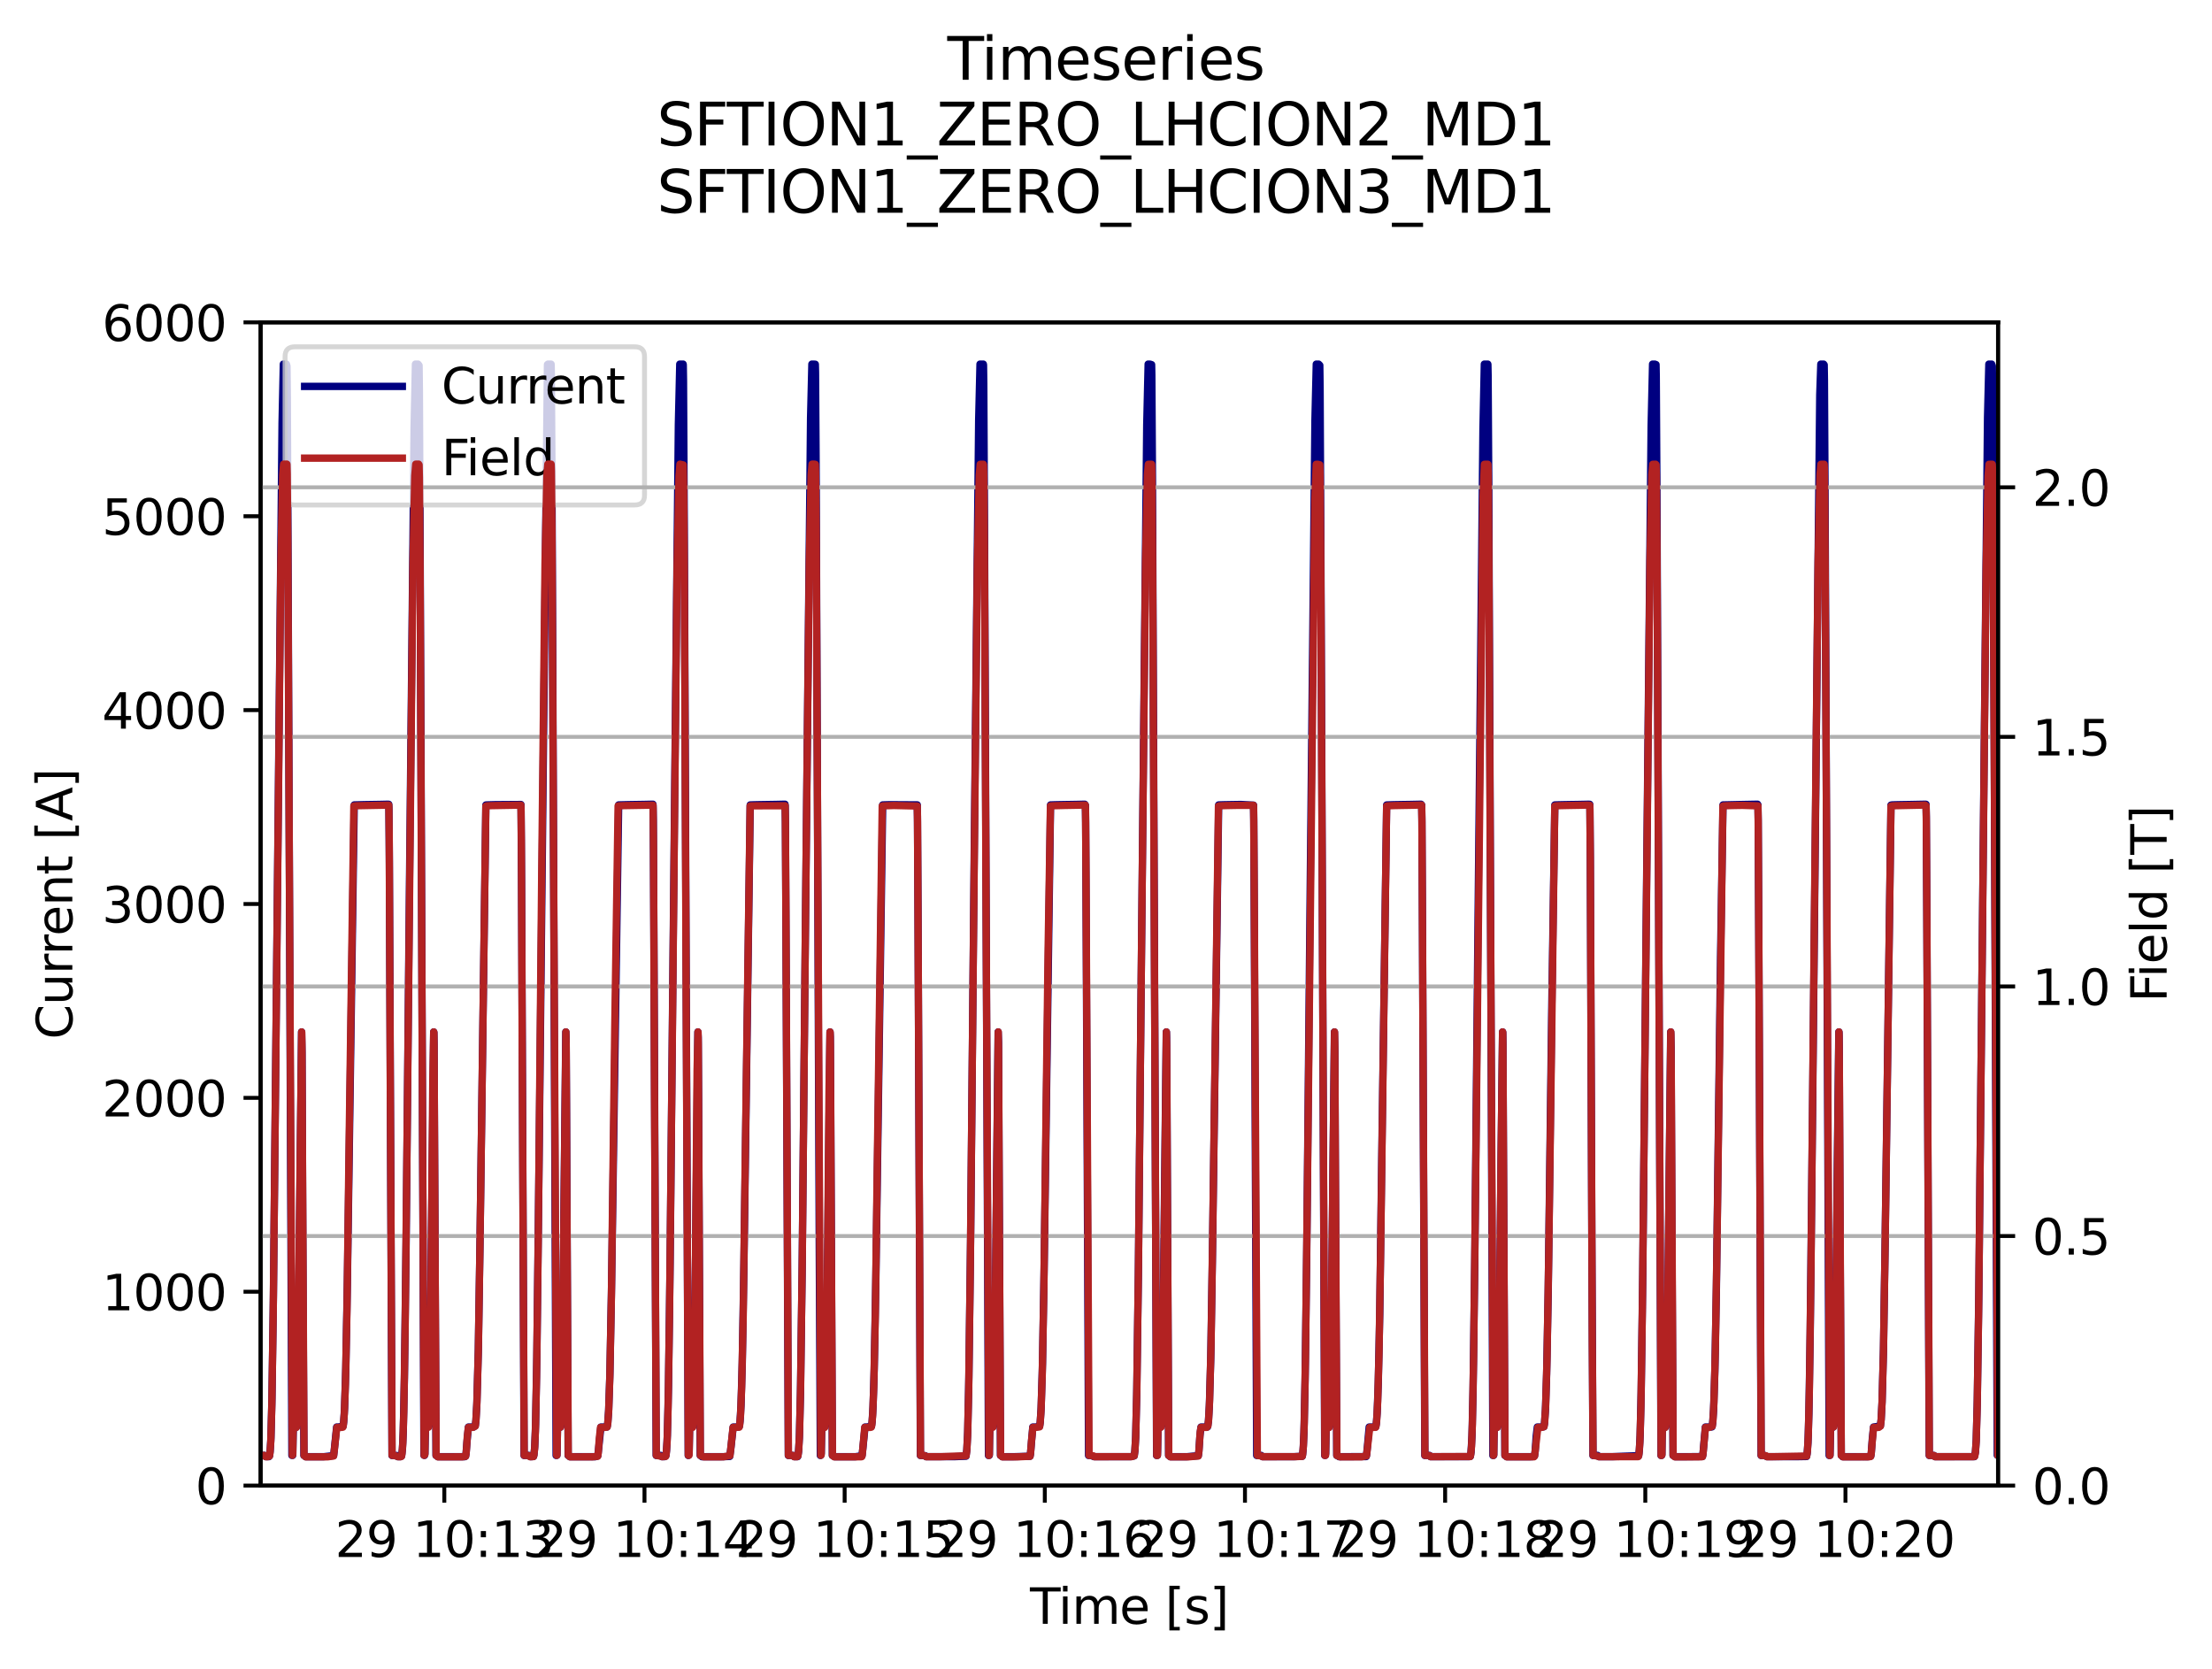
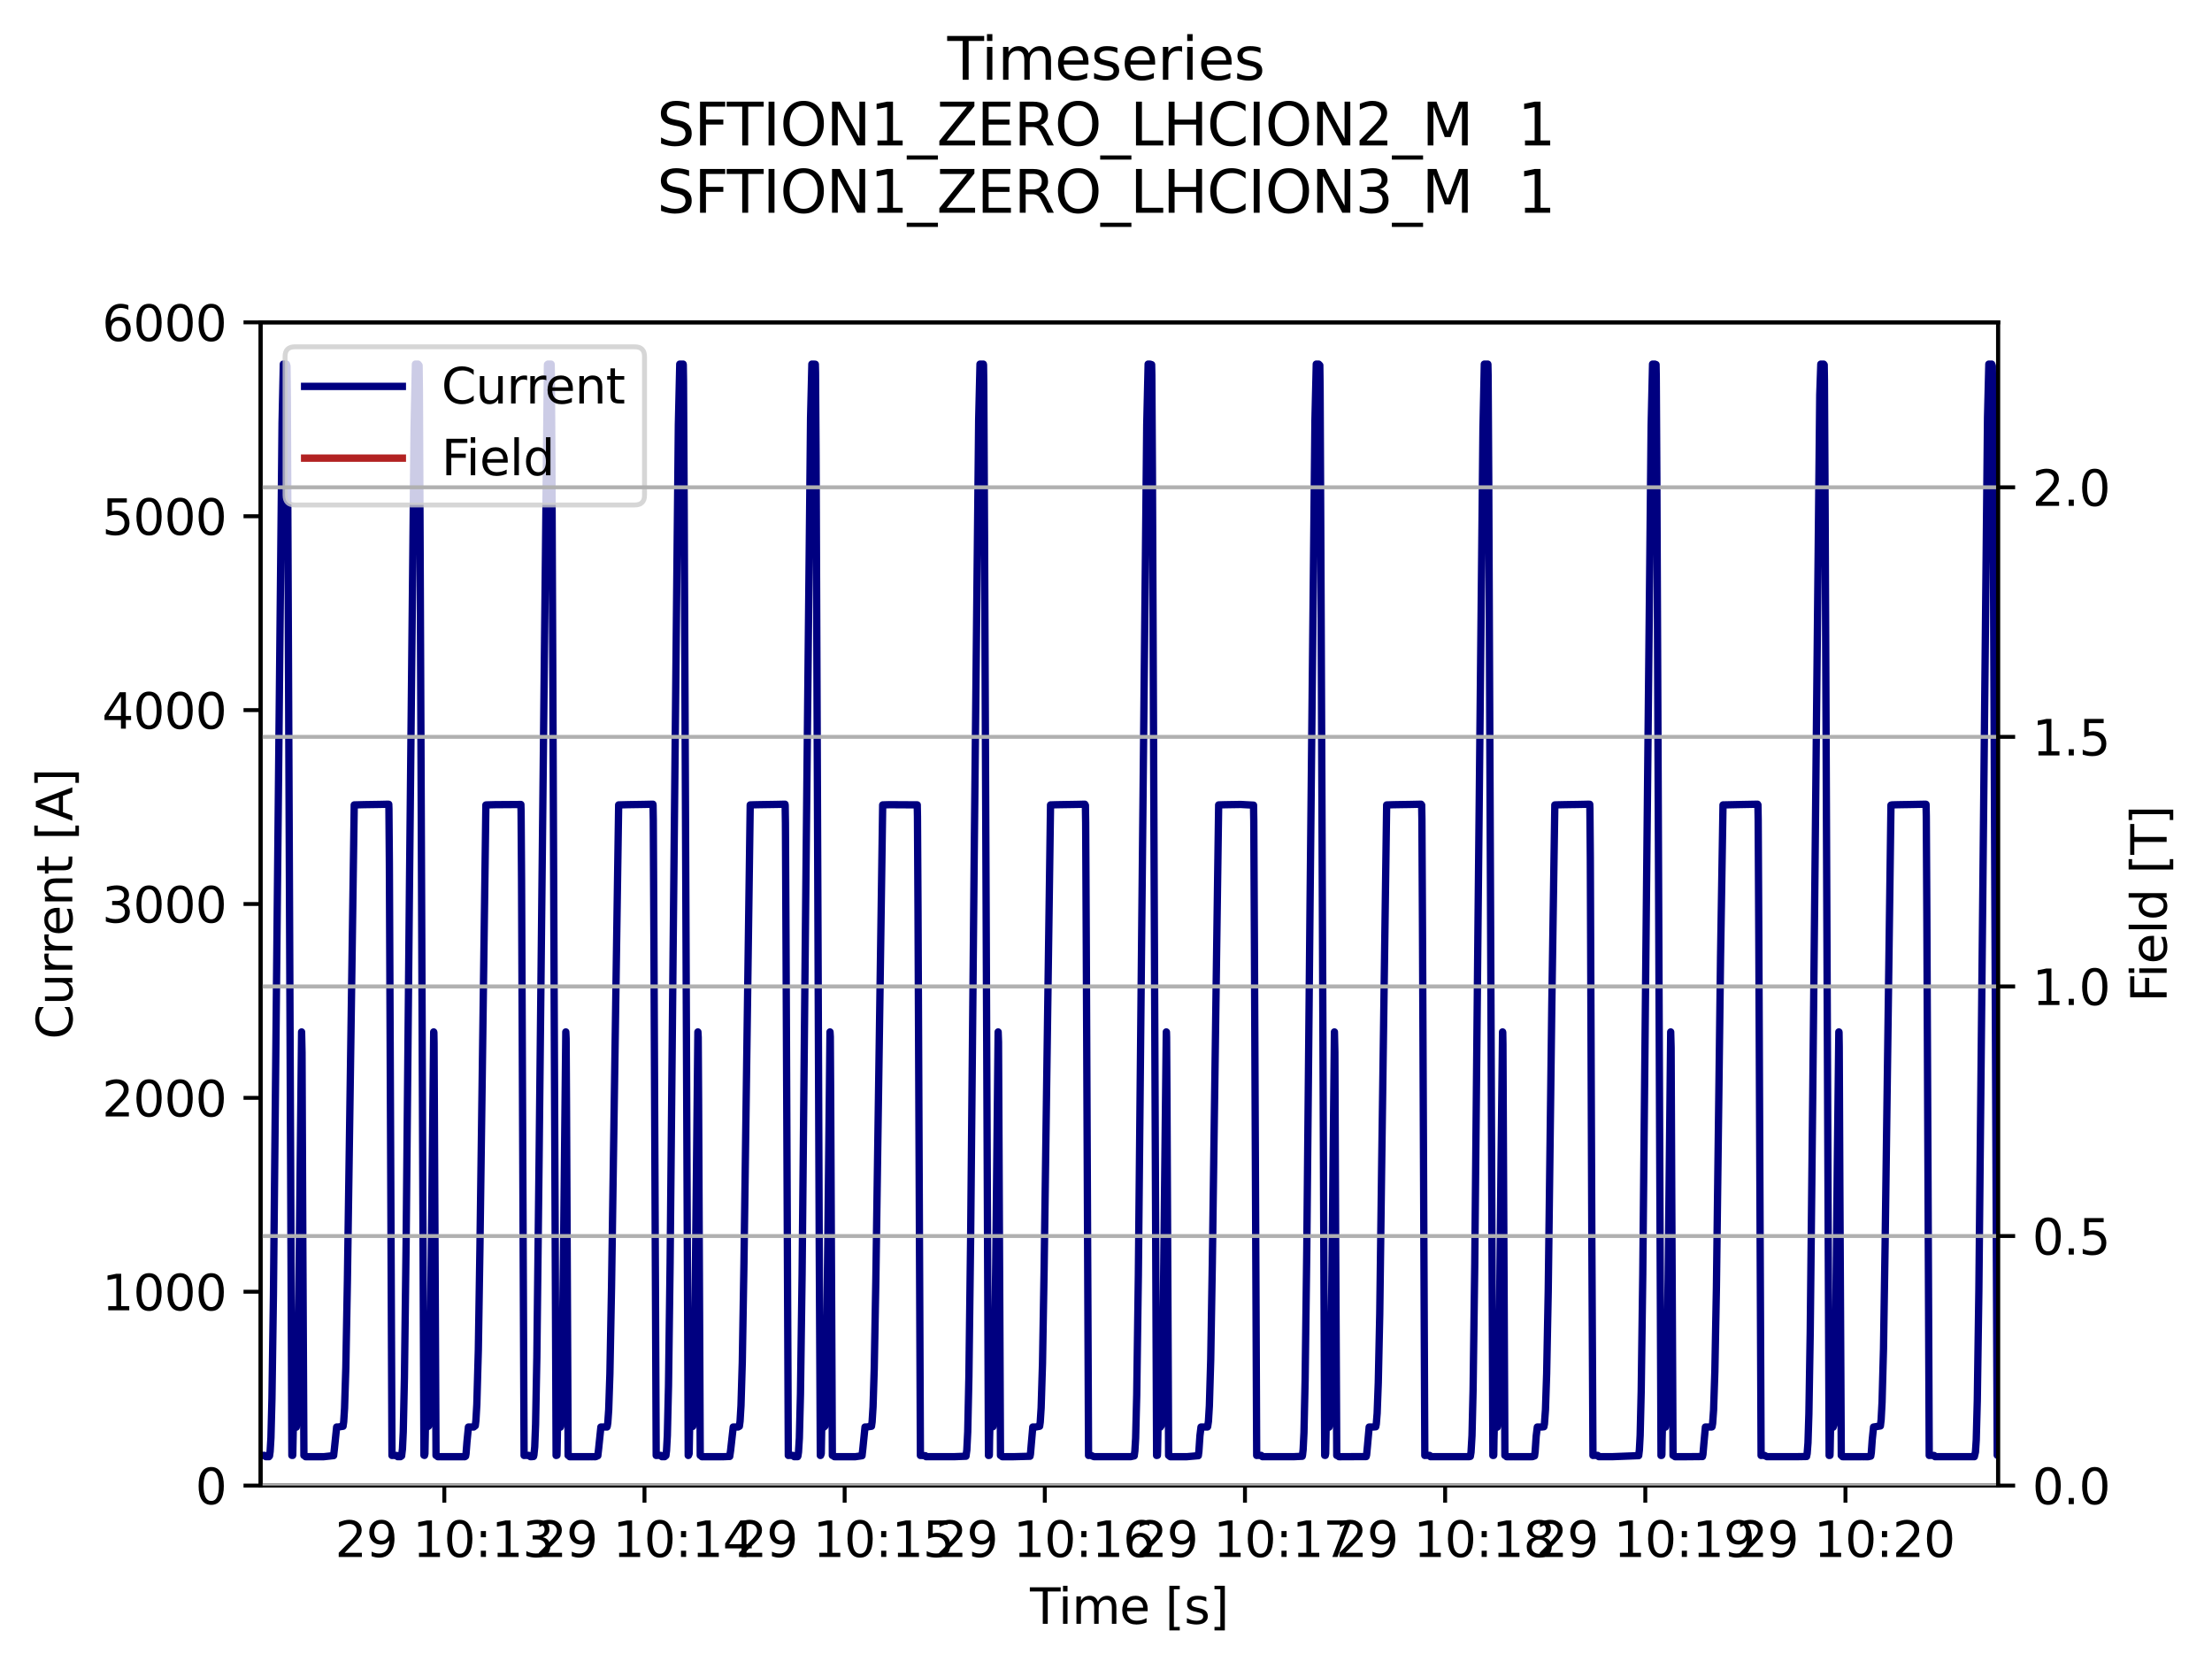
<svg xmlns="http://www.w3.org/2000/svg" xmlns:xlink="http://www.w3.org/1999/xlink" width="452.614pt" height="341.484pt" viewBox="0 0 452.614 341.484" version="1.1">
  <defs>
    <style type="text/css">*{stroke-linejoin: round; stroke-linecap: butt}</style>
  </defs>
  <g id="figure_1">
    <g id="patch_1">
      <path d="M 0 341.484  L 452.614 341.484  L 452.614 -0  L 0 -0  z " style="fill: #ffffff" />
    </g>
    <g id="axes_1">
      <g id="patch_2">
        <path d="M 53.328 303.928  L 408.833 303.928  L 408.833 65.952  L 53.328 65.952  z " style="fill: #ffffff" />
      </g>
      <g id="matplotlib.axis_1">
        <g id="xtick_1">
          <g id="line2d_1">
            <defs>
              <path id="mcd86c544d5" d="M 0 0  L 0 3.5  " style="stroke: #000000; stroke-width: 0.8" />
            </defs>
            <g>
              <use xlink:href="#mcd86c544d5" x="90.916" y="303.928" style="stroke: #000000; stroke-width: 0.8" />
            </g>
          </g>
          <g id="text_1">
            <g transform="translate(68.555 318.526) scale(0.1 -0.1)">
              <defs>
                <path id="DejaVuSans-32" d="M 1228 531  L 3431 531  L 3431 0  L 469 0  L 469 531  Q 828 903 1448 1529  Q 2069 2156 2228 2338  Q 2531 2678 2651 2914  Q 2772 3150 2772 3378  Q 2772 3750 2511 3984  Q 2250 4219 1831 4219  Q 1534 4219 1204 4116  Q 875 4013 500 3803  L 500 4441  Q 881 4594 1212 4672  Q 1544 4750 1819 4750  Q 2544 4750 2975 4387  Q 3406 4025 3406 3419  Q 3406 3131 3298 2873  Q 3191 2616 2906 2266  Q 2828 2175 2409 1742  Q 1991 1309 1228 531  z " transform="scale(0.016)" />
                <path id="DejaVuSans-39" d="M 703 97  L 703 672  Q 941 559 1184 500  Q 1428 441 1663 441  Q 2288 441 2617 861  Q 2947 1281 2994 2138  Q 2813 1869 2534 1725  Q 2256 1581 1919 1581  Q 1219 1581 811 2004  Q 403 2428 403 3163  Q 403 3881 828 4315  Q 1253 4750 1959 4750  Q 2769 4750 3195 4129  Q 3622 3509 3622 2328  Q 3622 1225 3098 567  Q 2575 -91 1691 -91  Q 1453 -91 1209 -44  Q 966 3 703 97  z M 1959 2075  Q 2384 2075 2632 2365  Q 2881 2656 2881 3163  Q 2881 3666 2632 3958  Q 2384 4250 1959 4250  Q 1534 4250 1286 3958  Q 1038 3666 1038 3163  Q 1038 2656 1286 2365  Q 1534 2075 1959 2075  z " transform="scale(0.016)" />
                <path id="DejaVuSans-20" transform="scale(0.016)" />
                <path id="DejaVuSans-31" d="M 794 531  L 1825 531  L 1825 4091  L 703 3866  L 703 4441  L 1819 4666  L 2450 4666  L 2450 531  L 3481 531  L 3481 0  L 794 0  L 794 531  z " transform="scale(0.016)" />
                <path id="DejaVuSans-30" d="M 2034 4250  Q 1547 4250 1301 3770  Q 1056 3291 1056 2328  Q 1056 1369 1301 889  Q 1547 409 2034 409  Q 2525 409 2770 889  Q 3016 1369 3016 2328  Q 3016 3291 2770 3770  Q 2525 4250 2034 4250  z M 2034 4750  Q 2819 4750 3233 4129  Q 3647 3509 3647 2328  Q 3647 1150 3233 529  Q 2819 -91 2034 -91  Q 1250 -91 836 529  Q 422 1150 422 2328  Q 422 3509 836 4129  Q 1250 4750 2034 4750  z " transform="scale(0.016)" />
                <path id="DejaVuSans-3a" d="M 750 794  L 1409 794  L 1409 0  L 750 0  L 750 794  z M 750 3309  L 1409 3309  L 1409 2516  L 750 2516  L 750 3309  z " transform="scale(0.016)" />
                <path id="DejaVuSans-33" d="M 2597 2516  Q 3050 2419 3304 2112  Q 3559 1806 3559 1356  Q 3559 666 3084 287  Q 2609 -91 1734 -91  Q 1441 -91 1130 -33  Q 819 25 488 141  L 488 750  Q 750 597 1062 519  Q 1375 441 1716 441  Q 2309 441 2620 675  Q 2931 909 2931 1356  Q 2931 1769 2642 2001  Q 2353 2234 1838 2234  L 1294 2234  L 1294 2753  L 1863 2753  Q 2328 2753 2575 2939  Q 2822 3125 2822 3475  Q 2822 3834 2567 4026  Q 2313 4219 1838 4219  Q 1578 4219 1281 4162  Q 984 4106 628 3988  L 628 4550  Q 988 4650 1302 4700  Q 1616 4750 1894 4750  Q 2613 4750 3031 4423  Q 3450 4097 3450 3541  Q 3450 3153 3228 2886  Q 3006 2619 2597 2516  z " transform="scale(0.016)" />
              </defs>
              <use xlink:href="#DejaVuSans-32" />
              <use xlink:href="#DejaVuSans-39" transform="translate(63.623 0)" />
              <use xlink:href="#DejaVuSans-20" transform="translate(127.246 0)" />
              <use xlink:href="#DejaVuSans-31" transform="translate(159.033 0)" />
              <use xlink:href="#DejaVuSans-30" transform="translate(222.656 0)" />
              <use xlink:href="#DejaVuSans-3a" transform="translate(286.279 0)" />
              <use xlink:href="#DejaVuSans-31" transform="translate(319.971 0)" />
              <use xlink:href="#DejaVuSans-33" transform="translate(383.594 0)" />
            </g>
          </g>
        </g>
        <g id="xtick_2">
          <g id="line2d_2">
            <g>
              <use xlink:href="#mcd86c544d5" x="131.873" y="303.928" style="stroke: #000000; stroke-width: 0.8" />
            </g>
          </g>
          <g id="text_2">
            <g transform="translate(109.512 318.526) scale(0.1 -0.1)">
              <defs>
                <path id="DejaVuSans-34" d="M 2419 4116  L 825 1625  L 2419 1625  L 2419 4116  z M 2253 4666  L 3047 4666  L 3047 1625  L 3713 1625  L 3713 1100  L 3047 1100  L 3047 0  L 2419 0  L 2419 1100  L 313 1100  L 313 1709  L 2253 4666  z " transform="scale(0.016)" />
              </defs>
              <use xlink:href="#DejaVuSans-32" />
              <use xlink:href="#DejaVuSans-39" transform="translate(63.623 0)" />
              <use xlink:href="#DejaVuSans-20" transform="translate(127.246 0)" />
              <use xlink:href="#DejaVuSans-31" transform="translate(159.033 0)" />
              <use xlink:href="#DejaVuSans-30" transform="translate(222.656 0)" />
              <use xlink:href="#DejaVuSans-3a" transform="translate(286.279 0)" />
              <use xlink:href="#DejaVuSans-31" transform="translate(319.971 0)" />
              <use xlink:href="#DejaVuSans-34" transform="translate(383.594 0)" />
            </g>
          </g>
        </g>
        <g id="xtick_3">
          <g id="line2d_3">
            <g>
              <use xlink:href="#mcd86c544d5" x="172.83" y="303.928" style="stroke: #000000; stroke-width: 0.8" />
            </g>
          </g>
          <g id="text_3">
            <g transform="translate(150.469 318.526) scale(0.1 -0.1)">
              <defs>
                <path id="DejaVuSans-35" d="M 691 4666  L 3169 4666  L 3169 4134  L 1269 4134  L 1269 2991  Q 1406 3038 1543 3061  Q 1681 3084 1819 3084  Q 2600 3084 3056 2656  Q 3513 2228 3513 1497  Q 3513 744 3044 326  Q 2575 -91 1722 -91  Q 1428 -91 1123 -41  Q 819 9 494 109  L 494 744  Q 775 591 1075 516  Q 1375 441 1709 441  Q 2250 441 2565 725  Q 2881 1009 2881 1497  Q 2881 1984 2565 2268  Q 2250 2553 1709 2553  Q 1456 2553 1204 2497  Q 953 2441 691 2322  L 691 4666  z " transform="scale(0.016)" />
              </defs>
              <use xlink:href="#DejaVuSans-32" />
              <use xlink:href="#DejaVuSans-39" transform="translate(63.623 0)" />
              <use xlink:href="#DejaVuSans-20" transform="translate(127.246 0)" />
              <use xlink:href="#DejaVuSans-31" transform="translate(159.033 0)" />
              <use xlink:href="#DejaVuSans-30" transform="translate(222.656 0)" />
              <use xlink:href="#DejaVuSans-3a" transform="translate(286.279 0)" />
              <use xlink:href="#DejaVuSans-31" transform="translate(319.971 0)" />
              <use xlink:href="#DejaVuSans-35" transform="translate(383.594 0)" />
            </g>
          </g>
        </g>
        <g id="xtick_4">
          <g id="line2d_4">
            <g>
              <use xlink:href="#mcd86c544d5" x="213.787" y="303.928" style="stroke: #000000; stroke-width: 0.8" />
            </g>
          </g>
          <g id="text_4">
            <g transform="translate(191.426 318.526) scale(0.1 -0.1)">
              <defs>
                <path id="DejaVuSans-36" d="M 2113 2584  Q 1688 2584 1439 2293  Q 1191 2003 1191 1497  Q 1191 994 1439 701  Q 1688 409 2113 409  Q 2538 409 2786 701  Q 3034 994 3034 1497  Q 3034 2003 2786 2293  Q 2538 2584 2113 2584  z M 3366 4563  L 3366 3988  Q 3128 4100 2886 4159  Q 2644 4219 2406 4219  Q 1781 4219 1451 3797  Q 1122 3375 1075 2522  Q 1259 2794 1537 2939  Q 1816 3084 2150 3084  Q 2853 3084 3261 2657  Q 3669 2231 3669 1497  Q 3669 778 3244 343  Q 2819 -91 2113 -91  Q 1303 -91 875 529  Q 447 1150 447 2328  Q 447 3434 972 4092  Q 1497 4750 2381 4750  Q 2619 4750 2861 4703  Q 3103 4656 3366 4563  z " transform="scale(0.016)" />
              </defs>
              <use xlink:href="#DejaVuSans-32" />
              <use xlink:href="#DejaVuSans-39" transform="translate(63.623 0)" />
              <use xlink:href="#DejaVuSans-20" transform="translate(127.246 0)" />
              <use xlink:href="#DejaVuSans-31" transform="translate(159.033 0)" />
              <use xlink:href="#DejaVuSans-30" transform="translate(222.656 0)" />
              <use xlink:href="#DejaVuSans-3a" transform="translate(286.279 0)" />
              <use xlink:href="#DejaVuSans-31" transform="translate(319.971 0)" />
              <use xlink:href="#DejaVuSans-36" transform="translate(383.594 0)" />
            </g>
          </g>
        </g>
        <g id="xtick_5">
          <g id="line2d_5">
            <g>
              <use xlink:href="#mcd86c544d5" x="254.744" y="303.928" style="stroke: #000000; stroke-width: 0.8" />
            </g>
          </g>
          <g id="text_5">
            <g transform="translate(232.383 318.526) scale(0.1 -0.1)">
              <defs>
                <path id="DejaVuSans-37" d="M 525 4666  L 3525 4666  L 3525 4397  L 1831 0  L 1172 0  L 2766 4134  L 525 4134  L 525 4666  z " transform="scale(0.016)" />
              </defs>
              <use xlink:href="#DejaVuSans-32" />
              <use xlink:href="#DejaVuSans-39" transform="translate(63.623 0)" />
              <use xlink:href="#DejaVuSans-20" transform="translate(127.246 0)" />
              <use xlink:href="#DejaVuSans-31" transform="translate(159.033 0)" />
              <use xlink:href="#DejaVuSans-30" transform="translate(222.656 0)" />
              <use xlink:href="#DejaVuSans-3a" transform="translate(286.279 0)" />
              <use xlink:href="#DejaVuSans-31" transform="translate(319.971 0)" />
              <use xlink:href="#DejaVuSans-37" transform="translate(383.594 0)" />
            </g>
          </g>
        </g>
        <g id="xtick_6">
          <g id="line2d_6">
            <g>
              <use xlink:href="#mcd86c544d5" x="295.701" y="303.928" style="stroke: #000000; stroke-width: 0.8" />
            </g>
          </g>
          <g id="text_6">
            <g transform="translate(273.34 318.526) scale(0.1 -0.1)">
              <defs>
                <path id="DejaVuSans-38" d="M 2034 2216  Q 1584 2216 1326 1975  Q 1069 1734 1069 1313  Q 1069 891 1326 650  Q 1584 409 2034 409  Q 2484 409 2743 651  Q 3003 894 3003 1313  Q 3003 1734 2745 1975  Q 2488 2216 2034 2216  z M 1403 2484  Q 997 2584 770 2862  Q 544 3141 544 3541  Q 544 4100 942 4425  Q 1341 4750 2034 4750  Q 2731 4750 3128 4425  Q 3525 4100 3525 3541  Q 3525 3141 3298 2862  Q 3072 2584 2669 2484  Q 3125 2378 3379 2068  Q 3634 1759 3634 1313  Q 3634 634 3220 271  Q 2806 -91 2034 -91  Q 1263 -91 848 271  Q 434 634 434 1313  Q 434 1759 690 2068  Q 947 2378 1403 2484  z M 1172 3481  Q 1172 3119 1398 2916  Q 1625 2713 2034 2713  Q 2441 2713 2670 2916  Q 2900 3119 2900 3481  Q 2900 3844 2670 4047  Q 2441 4250 2034 4250  Q 1625 4250 1398 4047  Q 1172 3844 1172 3481  z " transform="scale(0.016)" />
              </defs>
              <use xlink:href="#DejaVuSans-32" />
              <use xlink:href="#DejaVuSans-39" transform="translate(63.623 0)" />
              <use xlink:href="#DejaVuSans-20" transform="translate(127.246 0)" />
              <use xlink:href="#DejaVuSans-31" transform="translate(159.033 0)" />
              <use xlink:href="#DejaVuSans-30" transform="translate(222.656 0)" />
              <use xlink:href="#DejaVuSans-3a" transform="translate(286.279 0)" />
              <use xlink:href="#DejaVuSans-31" transform="translate(319.971 0)" />
              <use xlink:href="#DejaVuSans-38" transform="translate(383.594 0)" />
            </g>
          </g>
        </g>
        <g id="xtick_7">
          <g id="line2d_7">
            <g>
              <use xlink:href="#mcd86c544d5" x="336.658" y="303.928" style="stroke: #000000; stroke-width: 0.8" />
            </g>
          </g>
          <g id="text_7">
            <g transform="translate(314.297 318.526) scale(0.1 -0.1)">
              <use xlink:href="#DejaVuSans-32" />
              <use xlink:href="#DejaVuSans-39" transform="translate(63.623 0)" />
              <use xlink:href="#DejaVuSans-20" transform="translate(127.246 0)" />
              <use xlink:href="#DejaVuSans-31" transform="translate(159.033 0)" />
              <use xlink:href="#DejaVuSans-30" transform="translate(222.656 0)" />
              <use xlink:href="#DejaVuSans-3a" transform="translate(286.279 0)" />
              <use xlink:href="#DejaVuSans-31" transform="translate(319.971 0)" />
              <use xlink:href="#DejaVuSans-39" transform="translate(383.594 0)" />
            </g>
          </g>
        </g>
        <g id="xtick_8">
          <g id="line2d_8">
            <g>
              <use xlink:href="#mcd86c544d5" x="377.614" y="303.928" style="stroke: #000000; stroke-width: 0.8" />
            </g>
          </g>
          <g id="text_8">
            <g transform="translate(355.253 318.526) scale(0.1 -0.1)">
              <use xlink:href="#DejaVuSans-32" />
              <use xlink:href="#DejaVuSans-39" transform="translate(63.623 0)" />
              <use xlink:href="#DejaVuSans-20" transform="translate(127.246 0)" />
              <use xlink:href="#DejaVuSans-31" transform="translate(159.033 0)" />
              <use xlink:href="#DejaVuSans-30" transform="translate(222.656 0)" />
              <use xlink:href="#DejaVuSans-3a" transform="translate(286.279 0)" />
              <use xlink:href="#DejaVuSans-32" transform="translate(319.971 0)" />
              <use xlink:href="#DejaVuSans-30" transform="translate(383.594 0)" />
            </g>
          </g>
        </g>
        <g id="text_9">
          <g transform="translate(210.752 332.205) scale(0.1 -0.1)">
            <defs>
              <path id="DejaVuSans-54" d="M -19 4666  L 3928 4666  L 3928 4134  L 2272 4134  L 2272 0  L 1638 0  L 1638 4134  L -19 4134  L -19 4666  z " transform="scale(0.016)" />
              <path id="DejaVuSans-69" d="M 603 3500  L 1178 3500  L 1178 0  L 603 0  L 603 3500  z M 603 4863  L 1178 4863  L 1178 4134  L 603 4134  L 603 4863  z " transform="scale(0.016)" />
              <path id="DejaVuSans-6d" d="M 3328 2828  Q 3544 3216 3844 3400  Q 4144 3584 4550 3584  Q 5097 3584 5394 3201  Q 5691 2819 5691 2113  L 5691 0  L 5113 0  L 5113 2094  Q 5113 2597 4934 2840  Q 4756 3084 4391 3084  Q 3944 3084 3684 2787  Q 3425 2491 3425 1978  L 3425 0  L 2847 0  L 2847 2094  Q 2847 2600 2669 2842  Q 2491 3084 2119 3084  Q 1678 3084 1418 2786  Q 1159 2488 1159 1978  L 1159 0  L 581 0  L 581 3500  L 1159 3500  L 1159 2956  Q 1356 3278 1631 3431  Q 1906 3584 2284 3584  Q 2666 3584 2933 3390  Q 3200 3197 3328 2828  z " transform="scale(0.016)" />
              <path id="DejaVuSans-65" d="M 3597 1894  L 3597 1613  L 953 1613  Q 991 1019 1311 708  Q 1631 397 2203 397  Q 2534 397 2845 478  Q 3156 559 3463 722  L 3463 178  Q 3153 47 2828 -22  Q 2503 -91 2169 -91  Q 1331 -91 842 396  Q 353 884 353 1716  Q 353 2575 817 3079  Q 1281 3584 2069 3584  Q 2775 3584 3186 3129  Q 3597 2675 3597 1894  z M 3022 2063  Q 3016 2534 2758 2815  Q 2500 3097 2075 3097  Q 1594 3097 1305 2825  Q 1016 2553 972 2059  L 3022 2063  z " transform="scale(0.016)" />
              <path id="DejaVuSans-5b" d="M 550 4863  L 1875 4863  L 1875 4416  L 1125 4416  L 1125 -397  L 1875 -397  L 1875 -844  L 550 -844  L 550 4863  z " transform="scale(0.016)" />
              <path id="DejaVuSans-73" d="M 2834 3397  L 2834 2853  Q 2591 2978 2328 3040  Q 2066 3103 1784 3103  Q 1356 3103 1142 2972  Q 928 2841 928 2578  Q 928 2378 1081 2264  Q 1234 2150 1697 2047  L 1894 2003  Q 2506 1872 2764 1633  Q 3022 1394 3022 966  Q 3022 478 2636 193  Q 2250 -91 1575 -91  Q 1294 -91 989 -36  Q 684 19 347 128  L 347 722  Q 666 556 975 473  Q 1284 391 1588 391  Q 1994 391 2212 530  Q 2431 669 2431 922  Q 2431 1156 2273 1281  Q 2116 1406 1581 1522  L 1381 1569  Q 847 1681 609 1914  Q 372 2147 372 2553  Q 372 3047 722 3315  Q 1072 3584 1716 3584  Q 2034 3584 2315 3537  Q 2597 3491 2834 3397  z " transform="scale(0.016)" />
              <path id="DejaVuSans-5d" d="M 1947 4863  L 1947 -844  L 622 -844  L 622 -397  L 1369 -397  L 1369 4416  L 622 4416  L 622 4863  L 1947 4863  z " transform="scale(0.016)" />
            </defs>
            <use xlink:href="#DejaVuSans-54" />
            <use xlink:href="#DejaVuSans-69" transform="translate(57.959 0)" />
            <use xlink:href="#DejaVuSans-6d" transform="translate(85.742 0)" />
            <use xlink:href="#DejaVuSans-65" transform="translate(183.154 0)" />
            <use xlink:href="#DejaVuSans-20" transform="translate(244.678 0)" />
            <use xlink:href="#DejaVuSans-5b" transform="translate(276.465 0)" />
            <use xlink:href="#DejaVuSans-73" transform="translate(315.479 0)" />
            <use xlink:href="#DejaVuSans-5d" transform="translate(367.578 0)" />
          </g>
        </g>
      </g>
      <g id="matplotlib.axis_2">
        <g id="ytick_1">
          <g id="line2d_9">
            <defs>
              <path id="mfb20d43f14" d="M 0 0  L -3.5 0  " style="stroke: #000000; stroke-width: 0.8" />
            </defs>
            <g>
              <use xlink:href="#mfb20d43f14" x="53.328" y="303.928" style="stroke: #000000; stroke-width: 0.8" />
            </g>
          </g>
          <g id="text_10">
            <g transform="translate(39.966 307.727) scale(0.1 -0.1)">
              <use xlink:href="#DejaVuSans-30" />
            </g>
          </g>
        </g>
        <g id="ytick_2">
          <g id="line2d_10">
            <g>
              <use xlink:href="#mfb20d43f14" x="53.328" y="264.265" style="stroke: #000000; stroke-width: 0.8" />
            </g>
          </g>
          <g id="text_11">
            <g transform="translate(20.878 268.065) scale(0.1 -0.1)">
              <use xlink:href="#DejaVuSans-31" />
              <use xlink:href="#DejaVuSans-30" transform="translate(63.623 0)" />
              <use xlink:href="#DejaVuSans-30" transform="translate(127.246 0)" />
              <use xlink:href="#DejaVuSans-30" transform="translate(190.869 0)" />
            </g>
          </g>
        </g>
        <g id="ytick_3">
          <g id="line2d_11">
            <g>
              <use xlink:href="#mfb20d43f14" x="53.328" y="224.603" style="stroke: #000000; stroke-width: 0.8" />
            </g>
          </g>
          <g id="text_12">
            <g transform="translate(20.878 228.402) scale(0.1 -0.1)">
              <use xlink:href="#DejaVuSans-32" />
              <use xlink:href="#DejaVuSans-30" transform="translate(63.623 0)" />
              <use xlink:href="#DejaVuSans-30" transform="translate(127.246 0)" />
              <use xlink:href="#DejaVuSans-30" transform="translate(190.869 0)" />
            </g>
          </g>
        </g>
        <g id="ytick_4">
          <g id="line2d_12">
            <g>
              <use xlink:href="#mfb20d43f14" x="53.328" y="184.94" style="stroke: #000000; stroke-width: 0.8" />
            </g>
          </g>
          <g id="text_13">
            <g transform="translate(20.878 188.739) scale(0.1 -0.1)">
              <use xlink:href="#DejaVuSans-33" />
              <use xlink:href="#DejaVuSans-30" transform="translate(63.623 0)" />
              <use xlink:href="#DejaVuSans-30" transform="translate(127.246 0)" />
              <use xlink:href="#DejaVuSans-30" transform="translate(190.869 0)" />
            </g>
          </g>
        </g>
        <g id="ytick_5">
          <g id="line2d_13">
            <g>
              <use xlink:href="#mfb20d43f14" x="53.328" y="145.277" style="stroke: #000000; stroke-width: 0.8" />
            </g>
          </g>
          <g id="text_14">
            <g transform="translate(20.878 149.077) scale(0.1 -0.1)">
              <use xlink:href="#DejaVuSans-34" />
              <use xlink:href="#DejaVuSans-30" transform="translate(63.623 0)" />
              <use xlink:href="#DejaVuSans-30" transform="translate(127.246 0)" />
              <use xlink:href="#DejaVuSans-30" transform="translate(190.869 0)" />
            </g>
          </g>
        </g>
        <g id="ytick_6">
          <g id="line2d_14">
            <g>
              <use xlink:href="#mfb20d43f14" x="53.328" y="105.615" style="stroke: #000000; stroke-width: 0.8" />
            </g>
          </g>
          <g id="text_15">
            <g transform="translate(20.878 109.414) scale(0.1 -0.1)">
              <use xlink:href="#DejaVuSans-35" />
              <use xlink:href="#DejaVuSans-30" transform="translate(63.623 0)" />
              <use xlink:href="#DejaVuSans-30" transform="translate(127.246 0)" />
              <use xlink:href="#DejaVuSans-30" transform="translate(190.869 0)" />
            </g>
          </g>
        </g>
        <g id="ytick_7">
          <g id="line2d_15">
            <g>
              <use xlink:href="#mfb20d43f14" x="53.328" y="65.952" style="stroke: #000000; stroke-width: 0.8" />
            </g>
          </g>
          <g id="text_16">
            <g transform="translate(20.878 69.751) scale(0.1 -0.1)">
              <use xlink:href="#DejaVuSans-36" />
              <use xlink:href="#DejaVuSans-30" transform="translate(63.623 0)" />
              <use xlink:href="#DejaVuSans-30" transform="translate(127.246 0)" />
              <use xlink:href="#DejaVuSans-30" transform="translate(190.869 0)" />
            </g>
          </g>
        </g>
        <g id="text_17">
          <g transform="translate(14.798 212.627) rotate(-90) scale(0.1 -0.1)">
            <defs>
              <path id="DejaVuSans-43" d="M 4122 4306  L 4122 3641  Q 3803 3938 3442 4084  Q 3081 4231 2675 4231  Q 1875 4231 1450 3742  Q 1025 3253 1025 2328  Q 1025 1406 1450 917  Q 1875 428 2675 428  Q 3081 428 3442 575  Q 3803 722 4122 1019  L 4122 359  Q 3791 134 3420 21  Q 3050 -91 2638 -91  Q 1578 -91 968 557  Q 359 1206 359 2328  Q 359 3453 968 4101  Q 1578 4750 2638 4750  Q 3056 4750 3426 4639  Q 3797 4528 4122 4306  z " transform="scale(0.016)" />
              <path id="DejaVuSans-75" d="M 544 1381  L 544 3500  L 1119 3500  L 1119 1403  Q 1119 906 1312 657  Q 1506 409 1894 409  Q 2359 409 2629 706  Q 2900 1003 2900 1516  L 2900 3500  L 3475 3500  L 3475 0  L 2900 0  L 2900 538  Q 2691 219 2414 64  Q 2138 -91 1772 -91  Q 1169 -91 856 284  Q 544 659 544 1381  z M 1991 3584  L 1991 3584  z " transform="scale(0.016)" />
              <path id="DejaVuSans-72" d="M 2631 2963  Q 2534 3019 2420 3045  Q 2306 3072 2169 3072  Q 1681 3072 1420 2755  Q 1159 2438 1159 1844  L 1159 0  L 581 0  L 581 3500  L 1159 3500  L 1159 2956  Q 1341 3275 1631 3429  Q 1922 3584 2338 3584  Q 2397 3584 2469 3576  Q 2541 3569 2628 3553  L 2631 2963  z " transform="scale(0.016)" />
              <path id="DejaVuSans-6e" d="M 3513 2113  L 3513 0  L 2938 0  L 2938 2094  Q 2938 2591 2744 2837  Q 2550 3084 2163 3084  Q 1697 3084 1428 2787  Q 1159 2491 1159 1978  L 1159 0  L 581 0  L 581 3500  L 1159 3500  L 1159 2956  Q 1366 3272 1645 3428  Q 1925 3584 2291 3584  Q 2894 3584 3203 3211  Q 3513 2838 3513 2113  z " transform="scale(0.016)" />
              <path id="DejaVuSans-74" d="M 1172 4494  L 1172 3500  L 2356 3500  L 2356 3053  L 1172 3053  L 1172 1153  Q 1172 725 1289 603  Q 1406 481 1766 481  L 2356 481  L 2356 0  L 1766 0  Q 1100 0 847 248  Q 594 497 594 1153  L 594 3053  L 172 3053  L 172 3500  L 594 3500  L 594 4494  L 1172 4494  z " transform="scale(0.016)" />
              <path id="DejaVuSans-41" d="M 2188 4044  L 1331 1722  L 3047 1722  L 2188 4044  z M 1831 4666  L 2547 4666  L 4325 0  L 3669 0  L 3244 1197  L 1141 1197  L 716 0  L 50 0  L 1831 4666  z " transform="scale(0.016)" />
            </defs>
            <use xlink:href="#DejaVuSans-43" />
            <use xlink:href="#DejaVuSans-75" transform="translate(69.824 0)" />
            <use xlink:href="#DejaVuSans-72" transform="translate(133.203 0)" />
            <use xlink:href="#DejaVuSans-72" transform="translate(172.566 0)" />
            <use xlink:href="#DejaVuSans-65" transform="translate(211.43 0)" />
            <use xlink:href="#DejaVuSans-6e" transform="translate(272.953 0)" />
            <use xlink:href="#DejaVuSans-74" transform="translate(336.332 0)" />
            <use xlink:href="#DejaVuSans-20" transform="translate(375.541 0)" />
            <use xlink:href="#DejaVuSans-5b" transform="translate(407.328 0)" />
            <use xlink:href="#DejaVuSans-41" transform="translate(446.342 0)" />
            <use xlink:href="#DejaVuSans-5d" transform="translate(514.75 0)" />
          </g>
        </g>
      </g>
      <g id="line2d_16">
        <path d="M 53.328 297.752  L 53.467 297.752  L 53.608 297.751  L 53.741 297.751  L 53.955 297.752  L 54.082 297.751  L 54.083 297.751  L 54.156 297.754  L 54.182 297.812  L 54.407 298.016  L 54.531 298.015  L 54.532 298.016  L 54.805 298.014  L 55.02 298.015  L 55.145 297.855  L 55.272 296.955  L 55.439 294.144  L 55.645 286.132  L 55.947 264.966  L 56.545 204.652  L 57.715 86.518  L 57.978 74.489  L 57.989 74.494  L 58.235 74.493  L 58.607 74.492  L 58.721 74.894  L 58.79 81.106  L 58.973 122.724  L 59.721 297.746  L 59.833 297.751  L 59.834 297.75  L 59.881 297.751  L 59.904 297.655  L 59.933 296.097  L 60.013 291.974  L 60.088 291.982  L 60.259 291.982  L 60.502 291.982  L 60.62 291.978  L 60.631 291.951  L 60.704 291.002  L 60.868 284.725  L 61.152 264.637  L 61.71 211.12  L 61.8 215.353  L 61.967 255.239  L 62.186 297.762  L 62.251 297.753  L 62.346 297.753  L 62.363 297.788  L 62.537 298.021  L 62.537 298.02  L 62.711 298.021  L 62.841 298.02  L 62.992 298.02  L 63.416 298.02  L 63.555 298.02  L 64.198 298.019  L 64.33 298.019  L 64.518 298.019  L 64.932 298.019  L 65.302 298.018  L 65.436 298.019  L 65.436 298.018  L 65.622 298.019  L 65.789 298.018  L 66.004 298.018  L 66.248 298.018  L 68.265 297.797  L 68.432 296.311  L 68.884 291.944  L 69.023 291.945  L 69.188 291.945  L 70.196 291.792  L 70.325 290.873  L 70.501 288.112  L 70.763 279.797  L 71.083 262.094  L 72.483 164.672  L 72.488 164.672  L 74.379 164.622  L 74.576 164.619  L 74.781 164.614  L 75.009 164.611  L 77.54 164.572  L 77.677 164.569  L 77.918 164.565  L 78.28 164.557  L 78.469 164.553  L 78.62 164.55  L 79.07 164.538  L 79.255 164.534  L 79.544 164.542  L 79.547 164.556  L 79.582 165.486  L 79.672 176.625  L 80.205 297.762  L 80.387 297.751  L 80.521 297.751  L 81.199 297.772  L 81.379 298.016  L 81.379 298.015  L 81.534 298.014  L 81.666 298.016  L 81.666 298.015  L 81.818 298.014  L 81.939 298.015  L 81.939 298.015  L 82.177 297.853  L 82.35 296.415  L 82.513 292.924  L 82.752 281.849  L 83.1 254.163  L 83.793 180.426  L 84.732 87.491  L 85.008 74.489  L 85.023 74.493  L 85.182 74.493  L 85.35 74.493  L 85.537 74.493  L 85.749 74.769  L 85.812 79.82  L 85.976 114.667  L 86.747 297.715  L 86.859 297.752  L 86.862 297.751  L 86.946 297.395  L 87.044 291.975  L 87.182 291.983  L 87.346 291.982  L 87.688 291.765  L 87.793 289.33  L 88.03 276.971  L 88.359 246.583  L 88.739 211.12  L 88.776 211.211  L 88.816 213.453  L 88.918 235.181  L 89.217 297.762  L 89.271 297.754  L 89.415 297.855  L 89.59 298.02  L 89.591 298.02  L 89.851 298.02  L 89.978 298.019  L 89.978 298.021  L 90.196 298.02  L 90.375 298.02  L 90.552 298.019  L 90.72 298.02  L 90.984 298.02  L 91.178 298.019  L 92.712 298.018  L 92.865 298.019  L 92.996 298.018  L 93.138 298.019  L 94.757 298.017  L 94.888 298.018  L 94.888 298.018  L 95.114 298.017  L 95.269 297.907  L 95.36 297.397  L 95.546 295.022  L 95.848 291.944  L 95.85 291.945  L 95.989 291.944  L 96.32 291.945  L 96.621 291.945  L 96.917 291.945  L 97.251 291.684  L 97.377 290.643  L 97.567 287.321  L 97.875 276.244  L 98.198 255.519  L 99.42 164.686  L 99.605 164.67  L 101.169 164.626  L 101.428 164.622  L 106.583 164.586  L 106.623 166.013  L 106.72 180.105  L 107.236 297.762  L 107.349 297.751  L 107.674 297.751  L 107.849 297.751  L 107.992 297.751  L 108.146 297.751  L 108.219 297.754  L 108.245 297.812  L 108.55 298.016  L 108.756 298.015  L 109.169 297.973  L 109.247 297.662  L 109.414 295.979  L 109.589 291.406  L 109.848 277.664  L 110.305 237.427  L 112.021 74.575  L 112.134 74.493  L 112.137 74.493  L 112.458 74.493  L 112.668 74.493  L 112.759 74.497  L 112.77 74.562  L 112.811 76.444  L 112.93 95.295  L 113.789 297.762  L 113.957 297.725  L 113.978 297.332  L 114.076 291.974  L 114.19 291.982  L 114.335 291.982  L 114.522 291.981  L 114.652 291.982  L 114.709 291.864  L 114.788 290.479  L 114.984 281.87  L 115.292 257.202  L 115.774 211.12  L 115.837 212.494  L 115.915 226.097  L 116.249 297.76  L 116.302 297.753  L 116.582 298.02  L 116.987 298.02  L 117.164 298.02  L 118.715 298.019  L 118.842 298.02  L 118.969 298.018  L 119.17 298.019  L 119.301 298.018  L 119.302 298.019  L 119.598 298.019  L 119.732 298.018  L 119.987 298.019  L 120.112 298.018  L 120.278 298.018  L 120.617 298.019  L 120.74 298.017  L 120.862 298.018  L 121.123 298.018  L 121.256 298.018  L 121.387 298.017  L 121.521 298.019  L 121.521 298.018  L 121.761 298.017  L 121.893 298.017  L 122.323 297.819  L 122.489 296.398  L 122.951 291.945  L 122.953 291.945  L 123.082 291.944  L 123.082 291.945  L 123.239 291.945  L 123.501 291.945  L 123.741 291.945  L 124.007 291.946  L 124.158 291.944  L 124.192 291.942  L 124.237 291.865  L 124.364 291.099  L 124.551 288.39  L 124.795 281.065  L 125.129 263.337  L 126.588 164.671  L 126.591 164.671  L 126.771 164.666  L 128.374 164.624  L 128.502 164.621  L 128.694 164.618  L 128.897 164.614  L 129.78 164.6  L 129.937 164.598  L 131.539 164.573  L 131.765 164.569  L 132.046 164.564  L 132.346 164.557  L 132.855 164.545  L 133.597 164.531  L 133.623 164.694  L 133.675 167.765  L 133.797 191.01  L 134.267 297.762  L 134.345 297.751  L 134.544 297.75  L 134.671 297.751  L 135.076 297.751  L 135.231 297.751  L 135.273 297.799  L 135.288 297.846  L 135.439 298.015  L 135.733 298.015  L 135.987 298.015  L 136.256 297.787  L 136.381 296.795  L 136.55 293.699  L 136.788 283.475  L 137.117 258.363  L 137.731 194.444  L 138.803 86.951  L 139.09 74.491  L 139.091 74.491  L 139.267 74.493  L 139.478 74.493  L 139.623 74.493  L 139.782 74.491  L 139.783 74.493  L 139.807 74.656  L 139.858 77.834  L 140 104.511  L 140.822 297.762  L 140.863 297.756  L 141.009 297.398  L 141.108 291.974  L 141.245 291.983  L 141.745 291.824  L 141.822 290.423  L 142.028 281.106  L 142.331 256.504  L 142.801 211.12  L 142.865 212.255  L 142.942 225.049  L 143.28 297.761  L 143.341 297.753  L 143.452 297.775  L 143.466 297.814  L 143.617 298.021  L 143.618 298.021  L 143.777 298.02  L 143.905 298.021  L 144.04 298.019  L 144.041 298.021  L 144.189 298.02  L 144.359 298.021  L 144.484 298.02  L 144.635 298.02  L 144.844 298.019  L 144.988 298.02  L 145.109 298.019  L 146.827 298.019  L 146.949 298.018  L 147.143 298.019  L 147.304 298.018  L 147.448 298.018  L 147.665 298.017  L 147.798 298.018  L 147.799 298.017  L 148.039 298.018  L 149.313 297.964  L 149.491 296.75  L 150.031 291.944  L 150.206 291.945  L 150.453 291.944  L 150.621 291.945  L 150.804 291.945  L 151.003 291.945  L 151.289 291.794  L 151.43 290.756  L 151.62 287.566  L 151.885 278.666  L 152.223 258.628  L 153.506 164.672  L 153.946 164.659  L 154.139 164.652  L 154.3 164.646  L 154.929 164.632  L 155.386 164.623  L 155.583 164.62  L 156.064 164.612  L 156.395 164.607  L 156.572 164.604  L 156.725 164.602  L 156.883 164.599  L 157.289 164.593  L 157.825 164.585  L 158.029 164.583  L 158.181 164.58  L 158.362 164.576  L 158.531 164.574  L 158.728 164.57  L 158.866 164.568  L 159.083 164.564  L 159.243 164.559  L 159.757 164.549  L 159.953 164.544  L 160.124 164.539  L 160.625 164.531  L 160.658 164.764  L 160.713 168.393  L 160.846 195.198  L 161.301 297.761  L 161.371 297.752  L 161.661 297.751  L 161.798 297.751  L 161.799 297.751  L 162.26 297.751  L 162.288 297.762  L 162.318 297.846  L 162.522 298.016  L 162.658 298.015  L 162.929 298.016  L 163.073 298.015  L 163.209 298.007  L 163.21 298.006  L 163.263 297.887  L 163.388 297.051  L 163.563 294.216  L 163.788 285.23  L 164.122 260.719  L 164.784 192.005  L 165.855 85.523  L 166.123 74.491  L 166.381 74.493  L 166.541 74.493  L 166.828 74.519  L 166.831 74.54  L 166.871 76.179  L 166.985 93.512  L 167.632 255.041  L 167.853 297.762  L 167.917 297.753  L 168.041 297.369  L 168.139 291.971  L 168.244 291.982  L 168.42 291.982  L 168.562 291.982  L 168.78 291.793  L 168.87 289.909  L 169.075 280.191  L 169.387 253.933  L 169.833 211.12  L 169.895 212.118  L 169.973 224.704  L 170.313 297.762  L 170.373 297.753  L 170.756 298.021  L 170.878 298.02  L 171.035 298.02  L 171.262 298.021  L 172.124 298.019  L 172.295 298.019  L 173.416 298.018  L 173.587 298.018  L 173.767 298.018  L 173.918 298.018  L 174.06 298.018  L 174.268 298.019  L 174.395 298.018  L 174.53 298.018  L 174.846 298.018  L 175.026 298.018  L 176.386 297.822  L 176.558 296.319  L 176.995 291.945  L 176.997 291.945  L 177.197 291.945  L 177.328 291.945  L 178.32 291.797  L 178.448 290.9  L 178.642 287.789  L 178.883 280.051  L 179.215 261.688  L 180.612 164.672  L 180.616 164.672  L 180.871 164.663  L 181.015 164.657  L 181.726 164.637  L 181.896 164.633  L 182.142 164.629  L 187.684 164.661  L 187.731 167.061  L 187.841 186.383  L 188.331 297.763  L 188.42 297.75  L 189.34 297.813  L 189.495 298.016  L 189.495 298.015  L 189.711 298.016  L 189.842 298.015  L 190.043 298.015  L 192.828 298.015  L 192.971 298.015  L 193.17 298.015  L 194.45 298.015  L 194.75 298.015  L 195.059 298.016  L 195.223 298.015  L 197.657 297.919  L 197.828 296.664  L 198.012 292.924  L 198.254 281.64  L 198.614 252.715  L 199.345 174.482  L 200.254 85.849  L 200.524 74.491  L 200.531 74.492  L 200.984 74.493  L 201.209 74.493  L 201.244 74.683  L 201.299 78.499  L 201.455 109.458  L 202.257 297.762  L 202.283 297.759  L 202.415 297.748  L 202.416 297.749  L 202.436 297.632  L 202.481 294.448  L 202.542 291.971  L 202.622 291.981  L 202.856 291.982  L 203.174 291.879  L 203.251 290.57  L 203.445 282.185  L 203.746 258.578  L 204.237 211.12  L 204.312 213.17  L 204.414 234.474  L 204.716 297.76  L 204.769 297.753  L 205.089 298.021  L 205.09 298.02  L 205.46 298.02  L 205.598 298.021  L 205.77 298.02  L 206.047 298.02  L 206.405 298.019  L 206.536 298.02  L 206.674 298.019  L 206.836 298.019  L 207.378 298.019  L 210.762 297.926  L 210.846 297.495  L 211.014 295.526  L 211.328 291.944  L 211.338 291.945  L 211.506 291.945  L 211.775 291.945  L 211.931 291.945  L 212.725 291.792  L 212.85 290.921  L 213.035 288.022  L 213.315 278.902  L 213.645 259.654  L 214.957 164.672  L 214.958 164.672  L 215.243 164.666  L 215.48 164.656  L 215.688 164.648  L 215.901 164.642  L 216.283 164.634  L 216.474 164.63  L 216.887 164.622  L 217.062 164.619  L 217.867 164.606  L 218.033 164.604  L 218.208 164.6  L 218.371 164.599  L 218.517 164.596  L 218.772 164.593  L 220.396 164.566  L 220.539 164.563  L 221.133 164.55  L 221.323 164.545  L 221.474 164.541  L 221.622 164.537  L 221.826 164.534  L 221.967 164.532  L 222.092 164.75  L 222.148 168.321  L 222.275 193.684  L 222.735 297.762  L 222.81 297.751  L 223.109 297.751  L 223.239 297.751  L 223.812 298.001  L 223.941 298.015  L 224.324 298.015  L 225.051 298.015  L 227.363 298.015  L 227.492 298.015  L 227.632 298.015  L 227.774 298.015  L 227.955 298.015  L 228.659 298.015  L 229.258 298.015  L 229.391 298.015  L 229.76 298.015  L 229.953 298.015  L 230.319 298.015  L 230.448 298.015  L 230.734 298.014  L 230.861 298.016  L 230.985 298.015  L 231.129 298.015  L 231.334 298.015  L 232.079 297.855  L 232.216 296.839  L 232.37 294.234  L 232.592 285.414  L 232.927 260.958  L 233.555 196.119  L 234.643 86.903  L 234.93 74.491  L 234.931 74.492  L 235.301 74.492  L 235.643 74.599  L 235.685 76.671  L 235.803 95.903  L 236.661 297.762  L 236.823 297.741  L 236.855 297.032  L 236.947 291.972  L 237.063 291.983  L 237.27 291.983  L 237.409 291.982  L 237.597 291.698  L 237.702 289.085  L 237.934 276.782  L 238.278 244.507  L 238.644 211.12  L 238.671 211.141  L 238.703 212.164  L 238.781 224.877  L 239.12 297.761  L 239.18 297.753  L 239.341 297.93  L 239.478 298.02  L 239.479 298.02  L 239.747 298.02  L 239.904 298.021  L 240.448 298.02  L 240.612 298.019  L 240.75 298.019  L 241.824 298.018  L 242.01 298.019  L 242.141 298.018  L 242.52 298.018  L 242.672 298.018  L 242.838 298.019  L 245.195 297.812  L 245.311 296.949  L 245.528 293.724  L 245.747 291.944  L 245.89 291.945  L 246.618 291.945  L 246.849 291.945  L 247.006 291.944  L 247.079 291.926  L 247.103 291.879  L 247.267 290.779  L 247.457 287.616  L 247.735 278.156  L 248.066 258.244  L 249.358 164.672  L 250.123 164.647  L 250.271 164.642  L 250.413 164.638  L 251.01 164.629  L 251.14 164.625  L 251.504 164.619  L 251.843 164.613  L 252.015 164.609  L 252.174 164.608  L 252.329 164.605  L 252.518 164.603  L 252.853 164.597  L 253.722 164.584  L 253.906 164.582  L 256.495 164.721  L 256.548 167.968  L 256.672 192.01  L 257.139 297.762  L 257.216 297.751  L 257.467 297.752  L 257.609 297.751  L 257.833 297.751  L 258.059 297.751  L 258.188 297.924  L 258.332 298.015  L 258.9 298.016  L 259.019 298.014  L 259.192 298.015  L 259.893 298.015  L 260.039 298.016  L 260.392 298.015  L 260.528 298.015  L 260.657 298.015  L 260.784 298.016  L 260.913 298.015  L 261.05 298.016  L 261.188 298.013  L 261.188 298.015  L 261.462 298.016  L 261.608 298.014  L 261.739 298.015  L 262.008 298.015  L 262.138 298.016  L 262.281 298.015  L 262.405 298.015  L 262.956 298.014  L 263.943 298.015  L 264.085 298.015  L 264.57 298.015  L 264.7 298.015  L 264.701 298.015  L 266.46 297.932  L 266.52 297.674  L 266.643 296.575  L 266.814 293.094  L 267.049 282.388  L 267.391 255.597  L 268.062 184.616  L 269.06 85.992  L 269.332 74.491  L 269.339 74.493  L 269.506 74.493  L 269.671 74.493  L 269.817 74.493  L 270.053 74.734  L 270.114 79.306  L 270.275 112.968  L 271.058 297.738  L 271.17 297.751  L 271.172 297.751  L 271.252 297.367  L 271.352 291.974  L 271.479 291.983  L 271.758 291.982  L 271.934 291.982  L 271.981 291.879  L 272.054 290.694  L 272.217 284.128  L 272.499 263.761  L 273.047 211.12  L 273.137 215.251  L 273.295 252.9  L 273.523 297.76  L 273.588 297.754  L 273.681 297.753  L 273.697 297.78  L 273.987 298.02  L 279.54 297.994  L 279.631 297.645  L 279.8 295.883  L 280.156 291.945  L 280.79 291.944  L 280.933 291.945  L 281.499 291.896  L 281.612 291.331  L 281.788 289.136  L 282.02 282.898  L 282.32 268.843  L 282.719 237.995  L 283.734 164.678  L 285.11 164.633  L 285.257 164.631  L 285.417 164.627  L 285.64 164.624  L 285.827 164.62  L 286.005 164.617  L 286.498 164.609  L 286.641 164.606  L 286.821 164.604  L 288.413 164.58  L 288.592 164.577  L 290.029 164.548  L 290.255 164.542  L 290.771 164.532  L 290.897 164.696  L 290.947 167.5  L 291.065 189.35  L 291.542 297.762  L 291.623 297.751  L 291.765 297.752  L 291.9 297.751  L 292.022 297.751  L 292.286 297.751  L 292.505 297.751  L 292.528 297.757  L 292.562 297.846  L 292.712 298.016  L 292.714 298.015  L 292.866 298.015  L 292.866 298.015  L 293.559 298.015  L 294.277 298.015  L 294.421 298.015  L 294.569 298.015  L 294.732 298.014  L 294.888 298.016  L 295.067 298.015  L 295.226 298.015  L 295.413 298.015  L 295.692 298.014  L 295.815 298.016  L 295.987 298.015  L 296.167 298.015  L 296.537 298.015  L 296.673 298.015  L 296.904 298.014  L 297.035 298.015  L 297.192 298.014  L 297.374 298.015  L 297.807 298.015  L 297.941 298.015  L 298.091 298.015  L 298.256 298.015  L 300.305 298.014  L 300.442 298.016  L 300.579 298.015  L 300.856 297.955  L 300.998 297.098  L 301.197 293.698  L 301.419 284.369  L 301.76 258.667  L 302.428 188.806  L 303.437 87.886  L 303.718 74.493  L 303.732 74.494  L 304.388 74.493  L 304.433 74.493  L 304.45 74.588  L 304.494 76.848  L 304.618 97.603  L 305.468 297.762  L 305.592 297.748  L 305.623 297.752  L 305.648 297.618  L 305.691 294.552  L 305.754 291.973  L 305.835 291.981  L 306.067 291.982  L 306.207 291.982  L 306.362 291.978  L 306.367 291.966  L 306.424 291.412  L 306.545 287.708  L 306.793 273.043  L 307.149 236.801  L 307.448 211.12  L 307.461 211.122  L 307.487 211.221  L 307.528 213.659  L 307.636 237.292  L 307.928 297.762  L 307.982 297.754  L 308.086 297.754  L 308.105 297.79  L 308.285 298.021  L 308.286 298.02  L 308.427 298.021  L 308.552 298.02  L 308.754 298.02  L 308.879 298.02  L 309.202 298.02  L 309.435 298.021  L 309.563 298.019  L 309.563 298.02  L 309.745 298.019  L 309.889 298.02  L 310.064 298.019  L 310.317 298.019  L 310.765 298.019  L 310.946 298.018  L 311.101 298.018  L 311.228 298.018  L 313.111 298.018  L 313.251 298.018  L 313.252 298.018  L 313.413 298.017  L 313.537 298.018  L 313.537 298.018  L 313.992 297.859  L 314.114 296.998  L 314.33 293.813  L 314.56 291.944  L 314.562 291.945  L 314.696 291.945  L 314.952 291.945  L 315.099 291.944  L 315.267 291.945  L 315.417 291.945  L 315.905 291.89  L 316.02 291.294  L 316.228 288.432  L 316.473 281.091  L 316.794 264.254  L 317.525 205.718  L 318.146 164.673  L 318.146 164.673  L 318.282 164.671  L 318.67 164.656  L 318.812 164.651  L 320.005 164.625  L 320.151 164.622  L 321.107 164.606  L 321.723 164.596  L 321.863 164.595  L 322.102 164.591  L 322.351 164.588  L 322.536 164.584  L 322.92 164.578  L 323.828 164.561  L 323.981 164.558  L 324.36 164.55  L 324.61 164.544  L 324.846 164.537  L 325.022 164.534  L 325.287 164.546  L 325.289 164.557  L 325.322 165.419  L 325.407 175.446  L 325.723 254.542  L 325.946 297.762  L 326.009 297.752  L 326.379 297.751  L 326.726 297.751  L 326.91 297.75  L 326.985 297.901  L 327.157 298.015  L 327.158 298.015  L 327.502 298.015  L 327.68 298.015  L 327.814 298.015  L 327.975 298.014  L 328.108 298.015  L 328.237 298.015  L 328.44 298.015  L 328.96 298.015  L 329.102 298.014  L 329.231 298.016  L 329.232 298.015  L 329.438 298.016  L 329.565 298.015  L 329.728 298.016  L 329.862 298.014  L 329.863 298.015  L 335.303 297.803  L 335.443 296.663  L 335.602 293.679  L 335.818 284.634  L 336.141 260.659  L 336.754 197.491  L 337.851 87.146  L 338.142 74.492  L 338.443 74.493  L 338.6 74.492  L 338.6 74.493  L 338.854 74.587  L 338.899 76.97  L 339.025 98.235  L 339.872 297.762  L 340.004 297.751  L 340.051 297.63  L 340.094 294.607  L 340.158 291.974  L 340.237 291.981  L 340.668 291.982  L 340.767 291.975  L 340.781 291.925  L 340.856 290.846  L 341.03 283.842  L 341.328 261.776  L 341.853 211.12  L 341.938 214.365  L 342.069 244.584  L 342.332 297.762  L 342.39 297.753  L 342.759 298.02  L 343.017 298.02  L 343.153 298.02  L 343.805 298.02  L 343.933 298.02  L 344.384 298.019  L 344.656 298.019  L 344.803 298.019  L 344.989 298.018  L 345.149 298.018  L 348.351 297.988  L 348.452 297.552  L 348.636 295.413  L 348.953 291.944  L 348.957 291.945  L 349.093 291.945  L 349.375 291.944  L 349.5 291.945  L 349.649 291.945  L 349.888 291.945  L 350.053 291.945  L 350.237 291.945  L 350.294 291.92  L 350.319 291.865  L 350.435 291.197  L 350.629 288.475  L 350.891 280.523  L 351.21 263.384  L 352.053 195.845  L 352.557 164.672  L 352.56 164.672  L 352.826 164.667  L 355.992 164.598  L 356.135 164.596  L 359.464 164.533  L 359.621 164.531  L 359.703 164.66  L 359.757 167.764  L 359.881 191.344  L 360.35 297.762  L 360.427 297.75  L 360.589 297.752  L 360.869 297.751  L 361.033 297.752  L 361.034 297.751  L 361.408 297.942  L 361.548 298.015  L 361.722 298.015  L 361.857 298.015  L 362.026 298.015  L 362.312 298.014  L 362.496 298.016  L 362.628 298.015  L 362.788 298.015  L 362.93 298.015  L 363.256 298.015  L 363.401 298.015  L 363.647 298.015  L 364.007 298.015  L 364.172 298.015  L 364.439 298.014  L 364.575 298.016  L 364.706 298.015  L 364.853 298.016  L 364.968 298.015  L 365.135 298.015  L 365.325 298.015  L 365.475 298.016  L 365.598 298.015  L 365.751 298.015  L 365.752 298.014  L 366.064 298.015  L 366.209 298.015  L 366.508 298.015  L 366.509 298.015  L 366.628 298.015  L 367.261 298.016  L 367.398 298.015  L 367.637 298.014  L 369.652 297.979  L 369.775 297.373  L 369.945 295.17  L 370.13 289.198  L 370.403 272.594  L 370.921 223.758  L 372.353 80.789  L 372.57 74.492  L 372.574 74.493  L 372.737 74.493  L 372.874 74.494  L 373.145 74.493  L 373.261 74.643  L 373.311 77.763  L 373.453 104.168  L 374.275 297.762  L 374.326 297.754  L 374.435 297.749  L 374.445 297.715  L 374.473 296.81  L 374.562 291.973  L 374.65 291.98  L 374.784 291.982  L 375.095 291.982  L 375.222 291.562  L 375.348 287.879  L 375.591 273.769  L 375.943 238.437  L 376.258 211.12  L 376.274 211.122  L 376.279 211.123  L 376.296 211.243  L 376.339 214.119  L 376.462 241.996  L 376.758 297.761  L 376.792 297.753  L 377.029 298.02  L 377.156 298.019  L 377.287 298.02  L 378.248 298.02  L 378.406 298.02  L 378.585 298.019  L 379.367 298.018  L 379.494 298.019  L 379.495 298.018  L 379.672 298.019  L 379.816 298.018  L 380.034 298.019  L 380.169 298.018  L 380.332 298.018  L 380.555 298.018  L 380.832 298.018  L 380.997 298.017  L 381.134 298.019  L 381.135 298.018  L 381.314 298.018  L 381.448 298.019  L 381.616 298.017  L 381.772 298.019  L 381.901 298.018  L 382.12 298.018  L 382.264 298.018  L 382.788 297.902  L 382.901 297.2  L 383.096 294.496  L 383.36 291.944  L 383.367 291.945  L 384.759 291.728  L 384.912 290.441  L 385.102 286.875  L 385.398 275.951  L 385.725 254.685  L 386.925 164.712  L 387.122 164.67  L 387.252 164.667  L 387.253 164.666  L 387.541 164.654  L 387.922 164.642  L 388.671 164.627  L 388.863 164.623  L 389.168 164.618  L 389.65 164.609  L 389.795 164.607  L 390.003 164.604  L 390.182 164.602  L 390.433 164.598  L 390.723 164.594  L 393.71 164.536  L 394.001 164.532  L 394.095 164.55  L 394.104 164.622  L 394.153 167.003  L 394.266 186.876  L 394.753 297.762  L 394.839 297.751  L 394.997 297.751  L 395.169 297.751  L 395.744 297.765  L 395.953 298.016  L 397.014 298.015  L 397.142 298.015  L 397.143 298.015  L 398.033 298.016  L 398.155 298.015  L 398.316 298.016  L 398.444 298.014  L 398.628 298.015  L 398.786 298.014  L 398.918 298.015  L 399.154 298.015  L 399.321 298.015  L 399.465 298.015  L 399.65 298.015  L 399.838 298.014  L 399.973 298.015  L 399.974 298.015  L 402.38 298.015  L 402.565 298.014  L 402.703 298.016  L 402.836 298.015  L 403.142 298.016  L 403.271 298.015  L 403.405 298.015  L 403.716 298.015  L 403.847 298.015  L 403.848 298.014  L 403.983 298.016  L 404.215 297.05  L 404.374 294.606  L 404.589 286.552  L 404.909 264.15  L 405.489 205.566  L 406.683 85.428  L 406.95 74.491  L 406.957 74.493  L 407.303 74.493  L 407.527 74.492  L 407.673 74.872  L 407.741 80.914  L 407.923 121.965  L 408.668 297.715  L 408.781 297.752  L 408.785 297.75  L 408.833 297.752  L 408.833 297.752  " clip-path="url(#pd8020296bf)" style="fill: none; stroke: #000080; stroke-width: 1.5; stroke-linecap: square" />
      </g>
      <g id="patch_3">
        <path d="M 53.328 303.928  L 53.328 65.952  " style="fill: none; stroke: #000000; stroke-width: 0.8; stroke-linejoin: miter; stroke-linecap: square" />
      </g>
      <g id="patch_4">
        <path d="M 408.833 303.928  L 408.833 65.952  " style="fill: none; stroke: #000000; stroke-width: 0.8; stroke-linejoin: miter; stroke-linecap: square" />
      </g>
      <g id="patch_5">
        <path d="M 53.328 303.928  L 408.833 303.928  " style="fill: none; stroke: #000000; stroke-width: 0.8; stroke-linejoin: miter; stroke-linecap: square" />
      </g>
      <g id="patch_6">
        <path d="M 53.328 65.952  L 408.833 65.952  " style="fill: none; stroke: #000000; stroke-width: 0.8; stroke-linejoin: miter; stroke-linecap: square" />
      </g>
      <g id="legend_1">
        <g id="patch_7">
          <path d="M 60.328 103.308  L 129.881 103.308  Q 131.881 103.308 131.881 101.308  L 131.881 72.952  Q 131.881 70.952 129.881 70.952  L 60.328 70.952  Q 58.328 70.952 58.328 72.952  L 58.328 101.308  Q 58.328 103.308 60.328 103.308  z " style="fill: #ffffff; opacity: 0.8; stroke: #cccccc; stroke-linejoin: miter" />
        </g>
        <g id="line2d_17">
          <path d="M 62.328 79.05  L 72.328 79.05  L 82.328 79.05  " style="fill: none; stroke: #000080; stroke-width: 1.5; stroke-linecap: square" />
        </g>
        <g id="text_18">
          <g transform="translate(90.328 82.55) scale(0.1 -0.1)">
            <use xlink:href="#DejaVuSans-43" />
            <use xlink:href="#DejaVuSans-75" transform="translate(69.824 0)" />
            <use xlink:href="#DejaVuSans-72" transform="translate(133.203 0)" />
            <use xlink:href="#DejaVuSans-72" transform="translate(172.566 0)" />
            <use xlink:href="#DejaVuSans-65" transform="translate(211.43 0)" />
            <use xlink:href="#DejaVuSans-6e" transform="translate(272.953 0)" />
            <use xlink:href="#DejaVuSans-74" transform="translate(336.332 0)" />
          </g>
        </g>
        <g id="line2d_18">
          <path d="M 62.328 93.729  L 72.328 93.729  L 82.328 93.729  " style="fill: none; stroke: #b22222; stroke-width: 1.5; stroke-linecap: square" />
        </g>
        <g id="text_19">
          <g transform="translate(90.328 97.229) scale(0.1 -0.1)">
            <defs>
              <path id="DejaVuSans-46" d="M 628 4666  L 3309 4666  L 3309 4134  L 1259 4134  L 1259 2759  L 3109 2759  L 3109 2228  L 1259 2228  L 1259 0  L 628 0  L 628 4666  z " transform="scale(0.016)" />
              <path id="DejaVuSans-6c" d="M 603 4863  L 1178 4863  L 1178 0  L 603 0  L 603 4863  z " transform="scale(0.016)" />
              <path id="DejaVuSans-64" d="M 2906 2969  L 2906 4863  L 3481 4863  L 3481 0  L 2906 0  L 2906 525  Q 2725 213 2448 61  Q 2172 -91 1784 -91  Q 1150 -91 751 415  Q 353 922 353 1747  Q 353 2572 751 3078  Q 1150 3584 1784 3584  Q 2172 3584 2448 3432  Q 2725 3281 2906 2969  z M 947 1747  Q 947 1113 1208 752  Q 1469 391 1925 391  Q 2381 391 2643 752  Q 2906 1113 2906 1747  Q 2906 2381 2643 2742  Q 2381 3103 1925 3103  Q 1469 3103 1208 2742  Q 947 2381 947 1747  z " transform="scale(0.016)" />
            </defs>
            <use xlink:href="#DejaVuSans-46" />
            <use xlink:href="#DejaVuSans-69" transform="translate(50.27 0)" />
            <use xlink:href="#DejaVuSans-65" transform="translate(78.053 0)" />
            <use xlink:href="#DejaVuSans-6c" transform="translate(139.576 0)" />
            <use xlink:href="#DejaVuSans-64" transform="translate(167.359 0)" />
          </g>
        </g>
      </g>
    </g>
    <g id="axes_2">
      <g id="matplotlib.axis_3">
        <g id="ytick_8">
          <g id="line2d_19">
            <path d="M 53.328 303.928  L 408.833 303.928  " clip-path="url(#pd8020296bf)" style="fill: none; stroke: #b0b0b0; stroke-width: 0.8; stroke-linecap: square" />
          </g>
          <g id="line2d_20">
            <defs>
              <path id="m531d78333c" d="M 0 0  L 3.5 0  " style="stroke: #000000; stroke-width: 0.8" />
            </defs>
            <g>
              <use xlink:href="#m531d78333c" x="408.833" y="303.928" style="stroke: #000000; stroke-width: 0.8" />
            </g>
          </g>
          <g id="text_20">
            <g transform="translate(415.833 307.727) scale(0.1 -0.1)">
              <defs>
                <path id="DejaVuSans-2e" d="M 684 794  L 1344 794  L 1344 0  L 684 0  L 684 794  z " transform="scale(0.016)" />
              </defs>
              <use xlink:href="#DejaVuSans-30" />
              <use xlink:href="#DejaVuSans-2e" transform="translate(63.623 0)" />
              <use xlink:href="#DejaVuSans-30" transform="translate(95.41 0)" />
            </g>
          </g>
        </g>
        <g id="ytick_9">
          <g id="line2d_21">
            <path d="M 53.328 252.869  L 408.833 252.869  " clip-path="url(#pd8020296bf)" style="fill: none; stroke: #b0b0b0; stroke-width: 0.8; stroke-linecap: square" />
          </g>
          <g id="line2d_22">
            <g>
              <use xlink:href="#m531d78333c" x="408.833" y="252.869" style="stroke: #000000; stroke-width: 0.8" />
            </g>
          </g>
          <g id="text_21">
            <g transform="translate(415.833 256.668) scale(0.1 -0.1)">
              <use xlink:href="#DejaVuSans-30" />
              <use xlink:href="#DejaVuSans-2e" transform="translate(63.623 0)" />
              <use xlink:href="#DejaVuSans-35" transform="translate(95.41 0)" />
            </g>
          </g>
        </g>
        <g id="ytick_10">
          <g id="line2d_23">
            <path d="M 53.328 201.81  L 408.833 201.81  " clip-path="url(#pd8020296bf)" style="fill: none; stroke: #b0b0b0; stroke-width: 0.8; stroke-linecap: square" />
          </g>
          <g id="line2d_24">
            <g>
              <use xlink:href="#m531d78333c" x="408.833" y="201.81" style="stroke: #000000; stroke-width: 0.8" />
            </g>
          </g>
          <g id="text_22">
            <g transform="translate(415.833 205.609) scale(0.1 -0.1)">
              <use xlink:href="#DejaVuSans-31" />
              <use xlink:href="#DejaVuSans-2e" transform="translate(63.623 0)" />
              <use xlink:href="#DejaVuSans-30" transform="translate(95.41 0)" />
            </g>
          </g>
        </g>
        <g id="ytick_11">
          <g id="line2d_25">
            <path d="M 53.328 150.751  L 408.833 150.751  " clip-path="url(#pd8020296bf)" style="fill: none; stroke: #b0b0b0; stroke-width: 0.8; stroke-linecap: square" />
          </g>
          <g id="line2d_26">
            <g>
              <use xlink:href="#m531d78333c" x="408.833" y="150.751" style="stroke: #000000; stroke-width: 0.8" />
            </g>
          </g>
          <g id="text_23">
            <g transform="translate(415.833 154.55) scale(0.1 -0.1)">
              <use xlink:href="#DejaVuSans-31" />
              <use xlink:href="#DejaVuSans-2e" transform="translate(63.623 0)" />
              <use xlink:href="#DejaVuSans-35" transform="translate(95.41 0)" />
            </g>
          </g>
        </g>
        <g id="ytick_12">
          <g id="line2d_27">
            <path d="M 53.328 99.692  L 408.833 99.692  " clip-path="url(#pd8020296bf)" style="fill: none; stroke: #b0b0b0; stroke-width: 0.8; stroke-linecap: square" />
          </g>
          <g id="line2d_28">
            <g>
              <use xlink:href="#m531d78333c" x="408.833" y="99.692" style="stroke: #000000; stroke-width: 0.8" />
            </g>
          </g>
          <g id="text_24">
            <g transform="translate(415.833 103.491) scale(0.1 -0.1)">
              <use xlink:href="#DejaVuSans-32" />
              <use xlink:href="#DejaVuSans-2e" transform="translate(63.623 0)" />
              <use xlink:href="#DejaVuSans-30" transform="translate(95.41 0)" />
            </g>
          </g>
        </g>
        <g id="text_25">
          <g transform="translate(443.335 205.027) rotate(-90) scale(0.1 -0.1)">
            <use xlink:href="#DejaVuSans-46" />
            <use xlink:href="#DejaVuSans-69" transform="translate(50.27 0)" />
            <use xlink:href="#DejaVuSans-65" transform="translate(78.053 0)" />
            <use xlink:href="#DejaVuSans-6c" transform="translate(139.576 0)" />
            <use xlink:href="#DejaVuSans-64" transform="translate(167.359 0)" />
            <use xlink:href="#DejaVuSans-20" transform="translate(230.836 0)" />
            <use xlink:href="#DejaVuSans-5b" transform="translate(262.623 0)" />
            <use xlink:href="#DejaVuSans-54" transform="translate(301.637 0)" />
            <use xlink:href="#DejaVuSans-5d" transform="translate(362.721 0)" />
          </g>
        </g>
      </g>
      <g id="line2d_29">
-         <path d="M 53.328 297.747  L 53.877 297.754  L 54.127 297.755  L 54.194 297.851  L 54.369 298.017  L 54.818 298.018  L 55.134 297.902  L 55.248 297.203  L 55.413 294.833  L 55.616 287.647  L 55.9 268.882  L 56.477 212.147  L 57.459 115.219  L 57.845 97.157  L 58.026 94.959  L 58.031 94.959  L 58.424 94.95  L 58.682 94.947  L 58.702 94.962  L 58.714 95.05  L 58.767 96.924  L 58.896 110.89  L 59.184 173.554  L 59.823 297.736  L 59.824 297.736  L 59.907 297.587  L 59.967 293.352  L 60.012 292.055  L 60.1 292.058  L 60.625 292.042  L 60.675 291.61  L 60.791 288.289  L 61.039 274.094  L 61.382 240.048  L 61.726 211.116  L 61.735 211.124  L 61.746 211.224  L 61.788 213.766  L 61.899 238.275  L 62.211 297.772  L 62.242 297.77  L 62.363 297.808  L 62.372 297.838  L 62.546 298.044  L 63.047 298.047  L 63.27 298.047  L 63.578 298.047  L 64.038 298.047  L 64.408 298.046  L 65.145 298.045  L 65.406 298.044  L 66.896 298.042  L 67.075 298.042  L 68.252 297.88  L 68.401 296.738  L 68.912 292.023  L 69.749 292.02  L 69.933 292.02  L 70.161 291.973  L 70.262 291.496  L 70.447 289.265  L 70.681 283.05  L 70.997 268.015  L 71.453 232.249  L 72.4 164.884  L 73.057 164.835  L 79.545 164.713  L 79.571 165.138  L 79.642 171.407  L 79.829 214.859  L 80.228 297.745  L 80.246 297.743  L 80.574 297.752  L 81.254 297.927  L 81.439 298.018  L 81.631 298.019  L 82.019 298.019  L 82.143 297.968  L 82.148 297.955  L 82.259 297.372  L 82.43 295.148  L 82.623 288.763  L 82.911 270.564  L 83.494 213.823  L 84.485 115.581  L 84.87 97.344  L 85.066 94.96  L 85.067 94.96  L 85.649 94.948  L 85.75 95.105  L 85.812 97.75  L 85.953 115.158  L 86.344 204.782  L 86.784 297.737  L 86.817 297.735  L 86.939 297.573  L 86.982 294.511  L 87.067 292.057  L 87.124 292.059  L 87.668 291.998  L 87.737 291.051  L 87.901 284.737  L 88.182 264.81  L 88.557 221.023  L 88.742 211.118  L 88.75 211.118  L 88.778 211.225  L 88.819 213.767  L 88.929 237.751  L 89.243 297.774  L 89.273 297.771  L 89.418 297.888  L 89.591 298.046  L 89.591 298.045  L 89.922 298.048  L 90.15 298.049  L 92.413 298.046  L 93.148 298.045  L 93.413 298.045  L 93.639 298.044  L 94.007 298.044  L 94.658 298.042  L 95.267 297.94  L 95.398 297.105  L 95.63 293.722  L 95.841 292.023  L 95.843 292.024  L 96.132 292.022  L 96.752 292.021  L 97.25 291.767  L 97.39 290.569  L 97.592 286.758  L 97.88 276.086  L 98.207 254.821  L 99.41 164.919  L 99.562 164.867  L 99.835 164.848  L 100.383 164.823  L 100.674 164.815  L 106.577 164.713  L 106.605 165.211  L 106.679 172.118  L 106.881 220.593  L 107.259 297.745  L 107.279 297.744  L 107.513 297.751  L 107.921 297.755  L 108.249 297.828  L 108.429 298.018  L 108.636 298.018  L 109.16 297.995  L 109.24 297.716  L 109.386 296.39  L 109.55 292.816  L 109.784 281.856  L 110.137 253.657  L 110.849 177.751  L 111.521 115.265  L 111.907 97.195  L 112.096 94.96  L 112.319 94.953  L 112.637 94.949  L 112.763 94.958  L 112.772 95.005  L 112.819 96.339  L 112.939 107.93  L 113.18 158.082  L 113.899 297.737  L 113.9 297.737  L 113.948 297.739  L 113.966 297.652  L 113.994 296.272  L 114.075 292.056  L 114.154 292.059  L 114.422 292.058  L 114.705 291.964  L 114.781 290.739  L 114.958 283.408  L 115.248 261.624  L 115.789 211.116  L 115.854 214.152  L 115.974 241.413  L 116.275 297.772  L 116.307 297.77  L 116.447 297.88  L 116.624 298.044  L 118.668 298.046  L 118.882 298.046  L 119.123 298.045  L 119.45 298.045  L 119.846 298.044  L 120.23 298.044  L 120.624 298.043  L 121.082 298.042  L 121.323 298.042  L 122.3 297.937  L 122.414 297.243  L 122.626 294.299  L 122.876 292.023  L 122.878 292.023  L 123.089 292.022  L 123.318 292.021  L 123.558 292.021  L 123.859 292.02  L 124.237 291.941  L 124.352 291.285  L 124.535 288.803  L 124.776 281.876  L 125.103 265.198  L 125.784 210.714  L 126.472 164.879  L 126.473 164.879  L 126.947 164.843  L 127.497 164.82  L 127.755 164.813  L 133.609 164.715  L 133.64 165.344  L 133.718 173.321  L 133.95 230.392  L 134.291 297.744  L 134.318 297.743  L 135.324 297.941  L 135.48 298.017  L 136.21 297.958  L 136.32 297.388  L 136.502 294.956  L 136.703 287.973  L 136.993 269.052  L 137.563 213.137  L 138.547 115.625  L 138.933 97.347  L 139.127 94.959  L 139.128 94.959  L 139.813 95.114  L 139.875 97.796  L 140.018 115.524  L 140.426 209.566  L 140.845 297.736  L 140.871 297.734  L 140.983 297.73  L 140.996 297.669  L 141.028 296.088  L 141.107 292.054  L 141.181 292.059  L 141.726 292.022  L 141.798 291.08  L 141.964 284.771  L 142.248 264.561  L 142.638 218.961  L 142.821 211.115  L 142.835 211.158  L 142.841 211.224  L 142.882 213.768  L 142.99 237.399  L 143.307 297.772  L 143.336 297.769  L 143.971 298.047  L 144.489 298.047  L 144.735 298.047  L 144.996 298.047  L 145.507 298.045  L 145.769 298.045  L 146.629 298.044  L 146.868 298.043  L 147.412 298.042  L 147.73 298.042  L 148.02 298.041  L 149.362 297.811  L 149.512 296.545  L 149.993 292.023  L 150.203 292.022  L 151.25 291.984  L 151.358 291.49  L 151.535 289.397  L 151.757 283.689  L 152.074 269.106  L 152.478 237.881  L 153.487 164.892  L 153.75 164.858  L 160.654 164.839  L 160.702 167.344  L 160.815 187.544  L 161.323 297.746  L 161.383 297.743  L 161.669 297.754  L 161.983 297.756  L 162.207 297.757  L 162.329 297.88  L 162.501 298.019  L 162.781 298.019  L 163.095 298.02  L 163.275 297.848  L 163.427 296.657  L 163.594 293.385  L 163.822 283.407  L 164.166 256.837  L 164.843 185.399  L 165.59 114.862  L 165.971 97.159  L 166.165 94.96  L 166.349 94.955  L 166.605 94.951  L 166.835 95.001  L 166.838 95.03  L 166.889 96.657  L 167.013 109.53  L 167.284 167.355  L 167.951 297.738  L 167.955 297.737  L 168.027 297.676  L 168.031 297.637  L 168.06 296.024  L 168.138 292.053  L 168.213 292.059  L 168.574 292.058  L 168.757 292.026  L 168.764 291.994  L 168.833 291.003  L 168.988 285.114  L 169.269 265.549  L 169.635 223.134  L 169.832 211.117  L 169.835 211.117  L 169.872 211.224  L 169.913 213.692  L 170.023 237.75  L 170.337 297.773  L 170.368 297.771  L 170.471 297.776  L 170.485 297.799  L 170.698 298.045  L 170.967 298.047  L 171.577 298.048  L 172.498 298.047  L 172.732 298.047  L 172.962 298.046  L 173.431 298.045  L 174.273 298.044  L 174.77 298.043  L 176.13 298.04  L 176.33 298.015  L 176.429 297.616  L 176.604 295.689  L 176.94 292.023  L 177.248 292.022  L 177.498 292.021  L 177.724 292.021  L 178.135 292.02  L 178.288 291.97  L 178.29 291.967  L 178.39 291.485  L 178.559 289.514  L 178.786 283.782  L 179.104 269.188  L 179.502 238.489  L 180.518 164.894  L 180.664 164.866  L 182.736 164.793  L 182.957 164.789  L 187.689 164.9  L 187.743 168.259  L 187.867 192.347  L 188.354 297.745  L 188.409 297.743  L 188.652 297.752  L 189.061 297.756  L 189.358 297.872  L 189.515 298.018  L 189.515 298.018  L 189.797 298.019  L 190.39 298.019  L 190.598 298.019  L 191.069 298.019  L 191.727 298.018  L 191.985 298.018  L 192.227 298.018  L 192.486 298.017  L 197.681 297.828  L 197.82 296.769  L 197.984 293.786  L 198.206 284.521  L 198.535 259.914  L 199.169 194.077  L 199.982 115.653  L 200.372 97.277  L 200.561 94.986  L 200.563 94.986  L 200.812 94.979  L 201.198 94.974  L 201.241 95.048  L 201.244 95.076  L 201.298 97.03  L 201.431 111.678  L 201.753 182.77  L 202.343 297.763  L 202.345 297.762  L 202.438 297.58  L 202.48 294.536  L 202.542 292.053  L 202.622 292.059  L 203.168 291.99  L 203.245 290.824  L 203.415 283.922  L 203.707 262.34  L 204.257 211.116  L 204.325 214.565  L 204.459 245.899  L 204.742 297.773  L 204.777 297.77  L 204.879 297.782  L 204.897 297.822  L 205.082 298.045  L 205.082 298.045  L 205.292 298.047  L 205.606 298.048  L 207.049 298.047  L 207.483 298.046  L 207.904 298.045  L 208.191 298.045  L 210.766 297.937  L 210.87 297.337  L 211.059 294.856  L 211.345 292.023  L 211.345 292.023  L 211.682 292.022  L 211.899 292.021  L 212.711 291.918  L 212.824 291.237  L 213.011 288.625  L 213.26 281.221  L 213.586 264.108  L 214.452 194.777  L 214.938 164.88  L 215.195 164.857  L 215.468 164.841  L 217.904 164.778  L 218.233 164.773  L 219.027 164.76  L 219.411 164.753  L 219.639 164.749  L 220.276 164.737  L 220.492 164.733  L 220.803 164.725  L 221.317 164.713  L 221.597 164.705  L 221.941 164.699  L 222.073 164.706  L 222.083 164.76  L 222.123 166.228  L 222.218 179.83  L 222.842 297.745  L 222.855 297.744  L 223.152 297.753  L 223.759 297.864  L 223.93 298.018  L 223.931 298.018  L 224.613 298.019  L 224.993 298.019  L 226.028 298.018  L 226.238 298.018  L 230.882 298.011  L 231.083 298.01  L 231.559 298.01  L 232.083 297.837  L 232.223 296.776  L 232.389 293.748  L 232.618 284.061  L 232.949 259.067  L 233.583 193.014  L 234.398 114.889  L 234.779 97.166  L 234.967 94.986  L 234.968 94.987  L 235.216 94.979  L 235.604 94.975  L 235.63 94.977  L 235.648 95.077  L 235.702 97.03  L 235.835 111.791  L 236.158 183.096  L 236.687 297.763  L 236.749 297.761  L 236.819 297.765  L 236.835 297.695  L 236.866 296.173  L 236.946 292.053  L 237.022 292.06  L 237.42 292.058  L 237.577 291.96  L 237.653 290.704  L 237.833 283.185  L 238.121 261.363  L 238.66 211.116  L 238.724 213.997  L 238.838 239.499  L 239.145 297.773  L 239.176 297.77  L 239.315 297.869  L 239.476 298.044  L 239.826 298.047  L 242.269 298.045  L 242.464 298.044  L 242.791 298.044  L 243.014 298.043  L 243.254 298.043  L 245.186 297.88  L 245.323 296.866  L 245.581 292.918  L 245.747 292.023  L 246.304 292.021  L 246.539 292.02  L 246.916 292.02  L 247.159 291.728  L 247.306 290.4  L 247.505 286.466  L 247.798 275.29  L 248.122 253.761  L 249.314 164.914  L 249.453 164.868  L 249.92 164.839  L 250.804 164.809  L 251.03 164.804  L 251.442 164.795  L 252.217 164.78  L 252.916 164.768  L 253.157 164.765  L 256.486 164.755  L 256.524 166.053  L 256.618 178.929  L 257.273 297.746  L 257.274 297.746  L 258.173 297.892  L 258.331 298.018  L 258.638 298.019  L 260.083 298.018  L 261.231 298.017  L 261.489 298.016  L 261.777 298.016  L 262.029 298.015  L 262.279 298.015  L 262.839 298.015  L 263.108 298.014  L 263.35 298.014  L 263.666 298.013  L 264.022 298.013  L 264.334 298.012  L 264.784 298.011  L 265.053 298.011  L 266.451 297.952  L 266.539 297.551  L 266.701 295.791  L 266.877 290.989  L 267.125 277.544  L 267.562 239.213  L 269.032 102.491  L 269.313 94.993  L 269.319 94.994  L 269.636 94.979  L 270.052 95.086  L 270.107 97.072  L 270.238 111.569  L 270.553 180.982  L 271.089 297.763  L 271.155 297.762  L 271.234 297.73  L 271.241 297.673  L 271.269 296.234  L 271.351 292.057  L 271.427 292.061  L 271.698 292.059  L 271.958 292.053  L 272 291.784  L 272.101 289.313  L 272.335 277.091  L 272.658 247.381  L 273.064 211.117  L 273.083 211.214  L 273.123 213.48  L 273.229 236.345  L 273.548 297.773  L 273.578 297.77  L 274.182 298.047  L 274.944 298.048  L 275.291 298.048  L 275.888 298.046  L 276.112 298.046  L 277.571 298.044  L 278.024 298.043  L 278.314 298.042  L 278.641 298.042  L 279.597 297.849  L 279.731 296.822  L 280.277 292.022  L 280.759 292.021  L 281.091 292.02  L 281.47 292.013  L 281.556 291.767  L 281.703 290.485  L 281.9 286.721  L 282.177 276.507  L 282.494 256.326  L 283.73 164.891  L 283.897 164.864  L 284.285 164.84  L 285.358 164.805  L 285.77 164.797  L 286.798 164.777  L 287.093 164.771  L 287.315 164.768  L 287.842 164.759  L 288.628 164.746  L 289.163 164.735  L 289.378 164.73  L 290.235 164.71  L 290.874 164.698  L 290.899 164.885  L 290.954 168.19  L 291.075 191.679  L 291.565 297.744  L 291.621 297.742  L 291.865 297.751  L 292.553 297.821  L 292.727 298.017  L 300.838 297.984  L 300.938 297.587  L 301.099 295.88  L 301.271 291.353  L 301.527 277.686  L 301.958 240.034  L 303.457 101.606  L 303.728 94.992  L 303.729 94.992  L 303.935 94.981  L 304.228 94.976  L 304.416 94.974  L 304.44 94.981  L 304.455 95.077  L 304.508 96.95  L 304.639 111.13  L 304.933 175.34  L 305.558 297.762  L 305.566 297.762  L 305.647 297.644  L 305.687 294.87  L 305.754 292.055  L 305.83 292.06  L 306.371 292.031  L 306.423 291.502  L 306.549 287.59  L 306.807 272.048  L 307.156 235.832  L 307.453 211.117  L 307.461 211.117  L 307.487 211.224  L 307.528 213.692  L 307.639 237.925  L 307.951 297.772  L 307.983 297.77  L 308.098 297.796  L 308.11 297.826  L 308.297 298.044  L 308.489 298.046  L 308.72 298.047  L 308.936 298.048  L 309.161 298.048  L 309.464 298.047  L 309.963 298.047  L 310.229 298.046  L 310.615 298.046  L 310.862 298.045  L 311.589 298.044  L 311.766 298.044  L 312.075 298.043  L 312.591 298.042  L 313.669 298.041  L 313.886 298.04  L 313.992 297.886  L 314.144 296.722  L 314.666 292.022  L 315.096 292.021  L 315.531 292.02  L 315.937 291.865  L 316.072 290.885  L 316.275 287.434  L 316.553 277.77  L 316.879 257.889  L 318.135 164.891  L 318.594 164.845  L 318.834 164.834  L 319.145 164.821  L 319.369 164.815  L 320.366 164.793  L 320.753 164.785  L 322.862 164.749  L 323.269 164.742  L 323.888 164.729  L 324.238 164.722  L 324.718 164.708  L 325.291 164.735  L 325.325 165.698  L 325.411 176.128  L 325.807 274.399  L 325.969 297.745  L 326.019 297.743  L 326.993 297.923  L 327.151 298.019  L 327.401 298.02  L 327.828 298.019  L 328.007 298.02  L 328.807 298.019  L 329.097 298.019  L 329.496 298.019  L 329.761 298.018  L 330.145 298.018  L 331.027 298.017  L 331.231 298.017  L 332.722 298.014  L 332.995 298.014  L 333.305 298.013  L 333.525 298.013  L 335.169 298.011  L 335.238 297.992  L 335.264 297.942  L 335.374 297.358  L 335.553 294.933  L 335.757 287.839  L 336.053 268.232  L 336.636 210.653  L 337.61 114.8  L 337.991 97.146  L 338.183 94.987  L 338.765 94.975  L 338.859 95.078  L 338.914 97.031  L 339.045 111.459  L 339.352 178.88  L 339.895 297.763  L 339.967 297.762  L 340.051 297.643  L 340.09 294.932  L 340.157 292.054  L 340.234 292.06  L 340.465 292.059  L 340.703 292.058  L 340.798 291.877  L 340.885 290.117  L 341.097 280.098  L 341.416 252.86  L 341.872 211.116  L 341.906 211.675  L 341.971 219.848  L 342.355 297.773  L 342.451 297.77  L 342.527 297.872  L 342.699 298.044  L 343.126 298.048  L 343.475 298.048  L 344.015 298.047  L 344.228 298.047  L 344.528 298.047  L 345.641 298.045  L 346.091 298.044  L 347.642 298.042  L 348.046 298.041  L 348.358 298  L 348.454 297.575  L 348.61 295.889  L 348.957 292.023  L 348.958 292.023  L 349.561 292.021  L 349.8 292.02  L 350.36 291.781  L 350.504 290.568  L 350.702 286.866  L 350.992 276.15  L 351.305 256.048  L 352.53 164.905  L 352.674 164.867  L 353.154 164.838  L 353.549 164.822  L 354.151 164.806  L 354.492 164.799  L 354.731 164.793  L 355.044 164.787  L 355.575 164.778  L 356.066 164.77  L 356.556 164.762  L 359.705 164.861  L 359.759 167.919  L 359.879 190.85  L 360.374 297.745  L 360.43 297.744  L 361.359 297.818  L 361.544 298.019  L 361.803 298.019  L 361.985 298.02  L 362.4 298.02  L 362.643 298.02  L 369.684 297.889  L 369.835 296.815  L 370.007 293.652  L 370.237 283.866  L 370.564 259.066  L 371.202 192.558  L 372.008 115.202  L 372.392 97.22  L 372.583 94.986  L 373.065 94.976  L 373.246 94.978  L 373.253 95.001  L 373.292 95.801  L 373.393 103.786  L 373.584 139.469  L 374.39 297.763  L 374.4 297.762  L 374.438 297.757  L 374.453 297.665  L 374.483 296.046  L 374.561 292.056  L 374.635 292.06  L 375.197 291.919  L 375.286 290.203  L 375.5 280.141  L 375.816 253.302  L 376.275 211.116  L 376.314 211.888  L 376.386 222.453  L 376.758 297.774  L 376.812 297.77  L 376.912 297.81  L 376.923 297.846  L 377.096 298.045  L 378.526 298.047  L 378.984 298.046  L 379.242 298.046  L 380.65 298.044  L 381.138 298.043  L 381.483 298.042  L 382.198 298.042  L 382.426 298.041  L 382.771 297.978  L 382.865 297.522  L 383.037 295.511  L 383.364 292.023  L 384.43 292.02  L 384.768 291.763  L 384.914 290.494  L 385.11 286.758  L 385.384 276.7  L 385.708 256.159  L 386.927 164.919  L 387.06 164.869  L 387.564 164.837  L 392.812 164.726  L 393.914 164.7  L 394.108 164.849  L 394.158 167.467  L 394.271 187.873  L 394.776 297.745  L 394.836 297.744  L 394.993 297.751  L 395.327 297.755  L 395.548 297.757  L 395.755 297.793  L 395.944 298.019  L 395.945 298.018  L 396.212 298.02  L 396.416 298.02  L 396.727 298.02  L 397.267 298.02  L 397.614 298.019  L 399.548 298.017  L 399.786 298.017  L 401.967 298.014  L 402.225 298.013  L 402.736 298.012  L 402.984 298.012  L 403.238 298.011  L 403.438 298.011  L 403.762 298.011  L 404.068 297.949  L 404.185 297.33  L 404.365 294.84  L 404.564 287.872  L 404.853 268.911  L 405.443 210.654  L 406.403 115.79  L 406.79 97.392  L 406.985 94.986  L 406.987 94.987  L 407.557 94.976  L 407.649 94.979  L 407.662 95.032  L 407.705 96.171  L 407.819 106.634  L 408.041 151.571  L 408.787 297.764  L 408.795 297.763  L 408.833 297.766  L 408.833 297.766  " clip-path="url(#pd8020296bf)" style="fill: none; stroke: #b22222; stroke-width: 1.5; stroke-linecap: square" />
-       </g>
+         </g>
      <g id="patch_8">
        <path d="M 53.328 303.928  L 53.328 65.952  " style="fill: none; stroke: #000000; stroke-width: 0.8; stroke-linejoin: miter; stroke-linecap: square" />
      </g>
      <g id="patch_9">
        <path d="M 408.833 303.928  L 408.833 65.952  " style="fill: none; stroke: #000000; stroke-width: 0.8; stroke-linejoin: miter; stroke-linecap: square" />
      </g>
      <g id="patch_10">
-         <path d="M 53.328 303.928  L 408.833 303.928  " style="fill: none; stroke: #000000; stroke-width: 0.8; stroke-linejoin: miter; stroke-linecap: square" />
-       </g>
+         </g>
      <g id="patch_11">
        <path d="M 53.328 65.952  L 408.833 65.952  " style="fill: none; stroke: #000000; stroke-width: 0.8; stroke-linejoin: miter; stroke-linecap: square" />
      </g>
    </g>
    <g id="text_26">
      <g transform="translate(193.839 16.318) scale(0.12 -0.12)">
        <use xlink:href="#DejaVuSans-54" />
        <use xlink:href="#DejaVuSans-69" transform="translate(57.959 0)" />
        <use xlink:href="#DejaVuSans-6d" transform="translate(85.742 0)" />
        <use xlink:href="#DejaVuSans-65" transform="translate(183.154 0)" />
        <use xlink:href="#DejaVuSans-73" transform="translate(244.678 0)" />
        <use xlink:href="#DejaVuSans-65" transform="translate(296.777 0)" />
        <use xlink:href="#DejaVuSans-72" transform="translate(358.301 0)" />
        <use xlink:href="#DejaVuSans-69" transform="translate(399.414 0)" />
        <use xlink:href="#DejaVuSans-65" transform="translate(427.197 0)" />
        <use xlink:href="#DejaVuSans-73" transform="translate(488.721 0)" />
      </g>
      <g transform="translate(134.417 29.756) scale(0.12 -0.12)">
        <defs>
          <path id="DejaVuSans-53" d="M 3425 4513  L 3425 3897  Q 3066 4069 2747 4153  Q 2428 4238 2131 4238  Q 1616 4238 1336 4038  Q 1056 3838 1056 3469  Q 1056 3159 1242 3001  Q 1428 2844 1947 2747  L 2328 2669  Q 3034 2534 3370 2195  Q 3706 1856 3706 1288  Q 3706 609 3251 259  Q 2797 -91 1919 -91  Q 1588 -91 1214 -16  Q 841 59 441 206  L 441 856  Q 825 641 1194 531  Q 1563 422 1919 422  Q 2459 422 2753 634  Q 3047 847 3047 1241  Q 3047 1584 2836 1778  Q 2625 1972 2144 2069  L 1759 2144  Q 1053 2284 737 2584  Q 422 2884 422 3419  Q 422 4038 858 4394  Q 1294 4750 2059 4750  Q 2388 4750 2728 4690  Q 3069 4631 3425 4513  z " transform="scale(0.016)" />
          <path id="DejaVuSans-49" d="M 628 4666  L 1259 4666  L 1259 0  L 628 0  L 628 4666  z " transform="scale(0.016)" />
          <path id="DejaVuSans-4f" d="M 2522 4238  Q 1834 4238 1429 3725  Q 1025 3213 1025 2328  Q 1025 1447 1429 934  Q 1834 422 2522 422  Q 3209 422 3611 934  Q 4013 1447 4013 2328  Q 4013 3213 3611 3725  Q 3209 4238 2522 4238  z M 2522 4750  Q 3503 4750 4090 4092  Q 4678 3434 4678 2328  Q 4678 1225 4090 567  Q 3503 -91 2522 -91  Q 1538 -91 948 565  Q 359 1222 359 2328  Q 359 3434 948 4092  Q 1538 4750 2522 4750  z " transform="scale(0.016)" />
          <path id="DejaVuSans-4e" d="M 628 4666  L 1478 4666  L 3547 763  L 3547 4666  L 4159 4666  L 4159 0  L 3309 0  L 1241 3903  L 1241 0  L 628 0  L 628 4666  z " transform="scale(0.016)" />
          <path id="DejaVuSans-5f" d="M 3263 -1063  L 3263 -1509  L -63 -1509  L -63 -1063  L 3263 -1063  z " transform="scale(0.016)" />
          <path id="DejaVuSans-5a" d="M 359 4666  L 4025 4666  L 4025 4184  L 1075 531  L 4097 531  L 4097 0  L 288 0  L 288 481  L 3238 4134  L 359 4134  L 359 4666  z " transform="scale(0.016)" />
          <path id="DejaVuSans-45" d="M 628 4666  L 3578 4666  L 3578 4134  L 1259 4134  L 1259 2753  L 3481 2753  L 3481 2222  L 1259 2222  L 1259 531  L 3634 531  L 3634 0  L 628 0  L 628 4666  z " transform="scale(0.016)" />
          <path id="DejaVuSans-52" d="M 2841 2188  Q 3044 2119 3236 1894  Q 3428 1669 3622 1275  L 4263 0  L 3584 0  L 2988 1197  Q 2756 1666 2539 1819  Q 2322 1972 1947 1972  L 1259 1972  L 1259 0  L 628 0  L 628 4666  L 2053 4666  Q 2853 4666 3247 4331  Q 3641 3997 3641 3322  Q 3641 2881 3436 2590  Q 3231 2300 2841 2188  z M 1259 4147  L 1259 2491  L 2053 2491  Q 2509 2491 2742 2702  Q 2975 2913 2975 3322  Q 2975 3731 2742 3939  Q 2509 4147 2053 4147  L 1259 4147  z " transform="scale(0.016)" />
          <path id="DejaVuSans-4c" d="M 628 4666  L 1259 4666  L 1259 531  L 3531 531  L 3531 0  L 628 0  L 628 4666  z " transform="scale(0.016)" />
          <path id="DejaVuSans-48" d="M 628 4666  L 1259 4666  L 1259 2753  L 3553 2753  L 3553 4666  L 4184 4666  L 4184 0  L 3553 0  L 3553 2222  L 1259 2222  L 1259 0  L 628 0  L 628 4666  z " transform="scale(0.016)" />
          <path id="DejaVuSans-4d" d="M 628 4666  L 1569 4666  L 2759 1491  L 3956 4666  L 4897 4666  L 4897 0  L 4281 0  L 4281 4097  L 3078 897  L 2444 897  L 1241 4097  L 1241 0  L 628 0  L 628 4666  z " transform="scale(0.016)" />
-           <path id="DejaVuSans-44" d="M 1259 4147  L 1259 519  L 2022 519  Q 2988 519 3436 956  Q 3884 1394 3884 2338  Q 3884 3275 3436 3711  Q 2988 4147 2022 4147  L 1259 4147  z M 628 4666  L 1925 4666  Q 3281 4666 3915 4102  Q 4550 3538 4550 2338  Q 4550 1131 3912 565  Q 3275 0 1925 0  L 628 0  L 628 4666  z " transform="scale(0.016)" />
        </defs>
        <use xlink:href="#DejaVuSans-53" />
        <use xlink:href="#DejaVuSans-46" transform="translate(63.477 0)" />
        <use xlink:href="#DejaVuSans-54" transform="translate(119.246 0)" />
        <use xlink:href="#DejaVuSans-49" transform="translate(180.33 0)" />
        <use xlink:href="#DejaVuSans-4f" transform="translate(209.822 0)" />
        <use xlink:href="#DejaVuSans-4e" transform="translate(288.533 0)" />
        <use xlink:href="#DejaVuSans-31" transform="translate(363.338 0)" />
        <use xlink:href="#DejaVuSans-5f" transform="translate(426.961 0)" />
        <use xlink:href="#DejaVuSans-5a" transform="translate(476.961 0)" />
        <use xlink:href="#DejaVuSans-45" transform="translate(545.467 0)" />
        <use xlink:href="#DejaVuSans-52" transform="translate(608.65 0)" />
        <use xlink:href="#DejaVuSans-4f" transform="translate(678.133 0)" />
        <use xlink:href="#DejaVuSans-5f" transform="translate(756.844 0)" />
        <use xlink:href="#DejaVuSans-4c" transform="translate(806.844 0)" />
        <use xlink:href="#DejaVuSans-48" transform="translate(862.557 0)" />
        <use xlink:href="#DejaVuSans-43" transform="translate(937.752 0)" />
        <use xlink:href="#DejaVuSans-49" transform="translate(1007.576 0)" />
        <use xlink:href="#DejaVuSans-4f" transform="translate(1037.068 0)" />
        <use xlink:href="#DejaVuSans-4e" transform="translate(1115.779 0)" />
        <use xlink:href="#DejaVuSans-32" transform="translate(1190.584 0)" />
        <use xlink:href="#DejaVuSans-5f" transform="translate(1254.207 0)" />
        <use xlink:href="#DejaVuSans-4d" transform="translate(1304.207 0)" />
        <use xlink:href="#DejaVuSans-44" transform="translate(1390.486 0)" />
        <use xlink:href="#DejaVuSans-31" transform="translate(1467.488 0)" />
      </g>
      <g transform="translate(134.417 43.527) scale(0.12 -0.12)">
        <use xlink:href="#DejaVuSans-53" />
        <use xlink:href="#DejaVuSans-46" transform="translate(63.477 0)" />
        <use xlink:href="#DejaVuSans-54" transform="translate(119.246 0)" />
        <use xlink:href="#DejaVuSans-49" transform="translate(180.33 0)" />
        <use xlink:href="#DejaVuSans-4f" transform="translate(209.822 0)" />
        <use xlink:href="#DejaVuSans-4e" transform="translate(288.533 0)" />
        <use xlink:href="#DejaVuSans-31" transform="translate(363.338 0)" />
        <use xlink:href="#DejaVuSans-5f" transform="translate(426.961 0)" />
        <use xlink:href="#DejaVuSans-5a" transform="translate(476.961 0)" />
        <use xlink:href="#DejaVuSans-45" transform="translate(545.467 0)" />
        <use xlink:href="#DejaVuSans-52" transform="translate(608.65 0)" />
        <use xlink:href="#DejaVuSans-4f" transform="translate(678.133 0)" />
        <use xlink:href="#DejaVuSans-5f" transform="translate(756.844 0)" />
        <use xlink:href="#DejaVuSans-4c" transform="translate(806.844 0)" />
        <use xlink:href="#DejaVuSans-48" transform="translate(862.557 0)" />
        <use xlink:href="#DejaVuSans-43" transform="translate(937.752 0)" />
        <use xlink:href="#DejaVuSans-49" transform="translate(1007.576 0)" />
        <use xlink:href="#DejaVuSans-4f" transform="translate(1037.068 0)" />
        <use xlink:href="#DejaVuSans-4e" transform="translate(1115.779 0)" />
        <use xlink:href="#DejaVuSans-33" transform="translate(1190.584 0)" />
        <use xlink:href="#DejaVuSans-5f" transform="translate(1254.207 0)" />
        <use xlink:href="#DejaVuSans-4d" transform="translate(1304.207 0)" />
        <use xlink:href="#DejaVuSans-44" transform="translate(1390.486 0)" />
        <use xlink:href="#DejaVuSans-31" transform="translate(1467.488 0)" />
      </g>
    </g>
  </g>
  <defs>
    <clipPath id="pd8020296bf">
      <rect x="53.328" y="65.952" width="355.505" height="237.976" />
    </clipPath>
  </defs>
</svg>